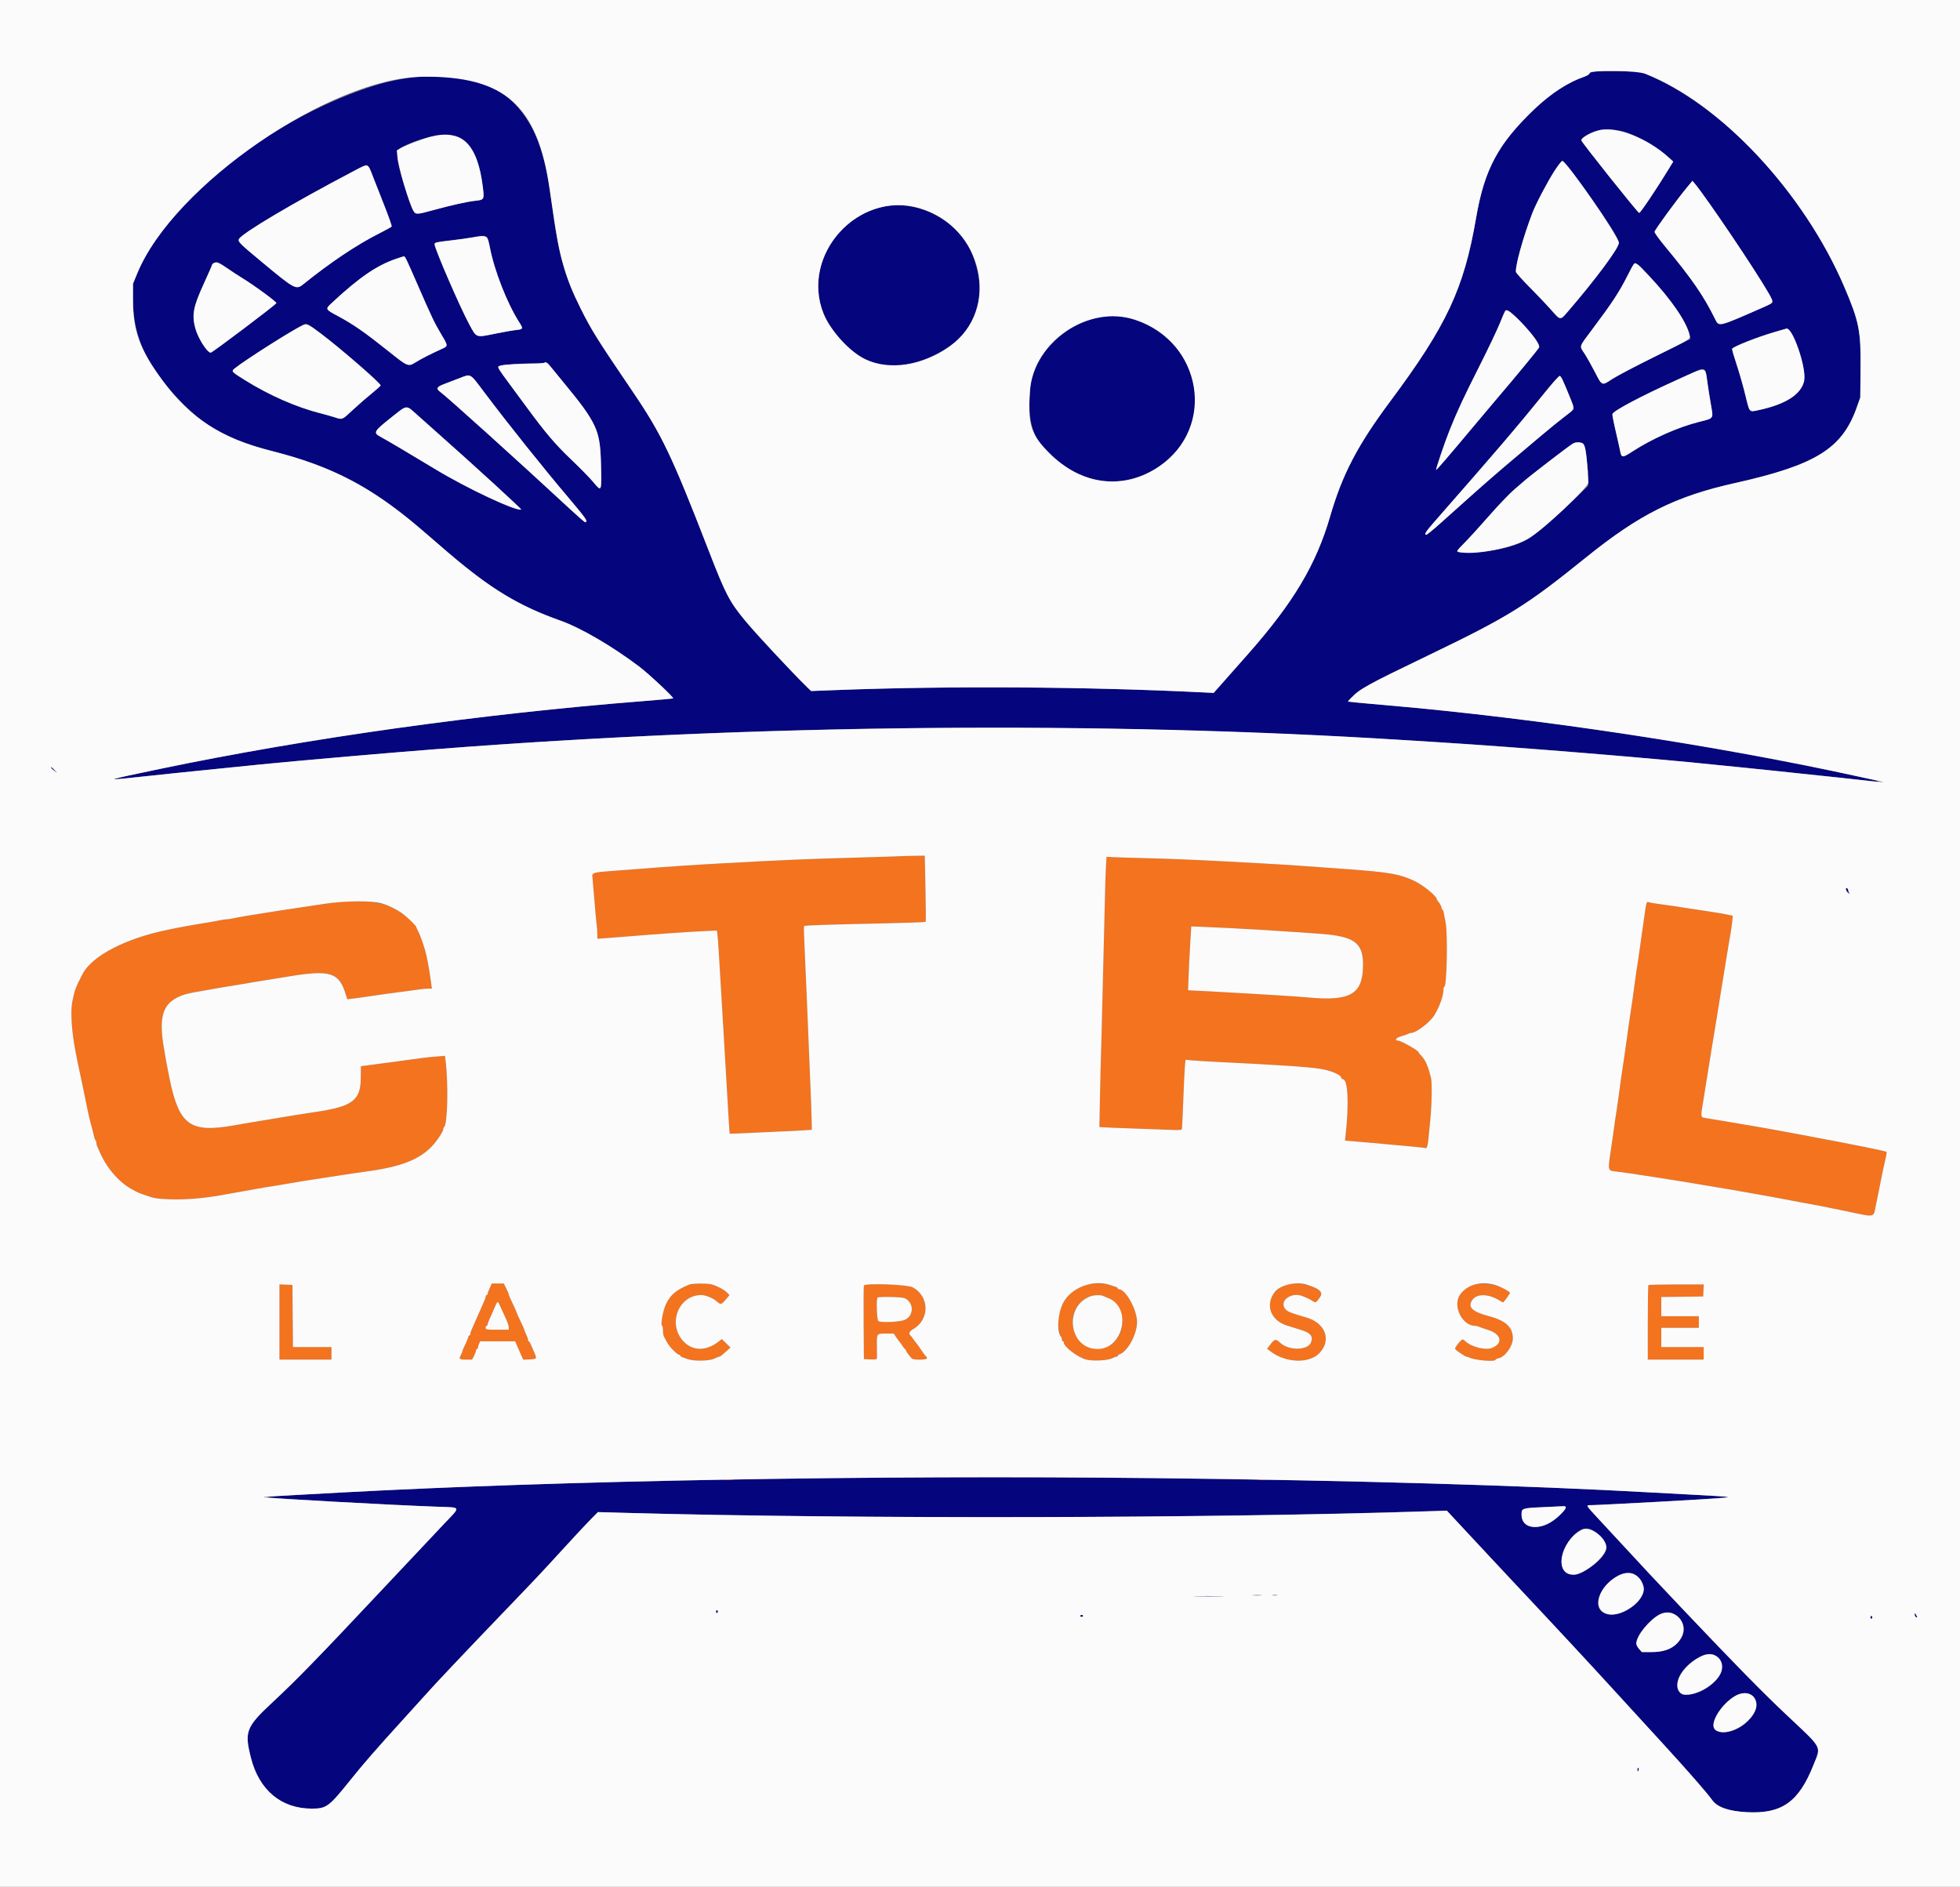
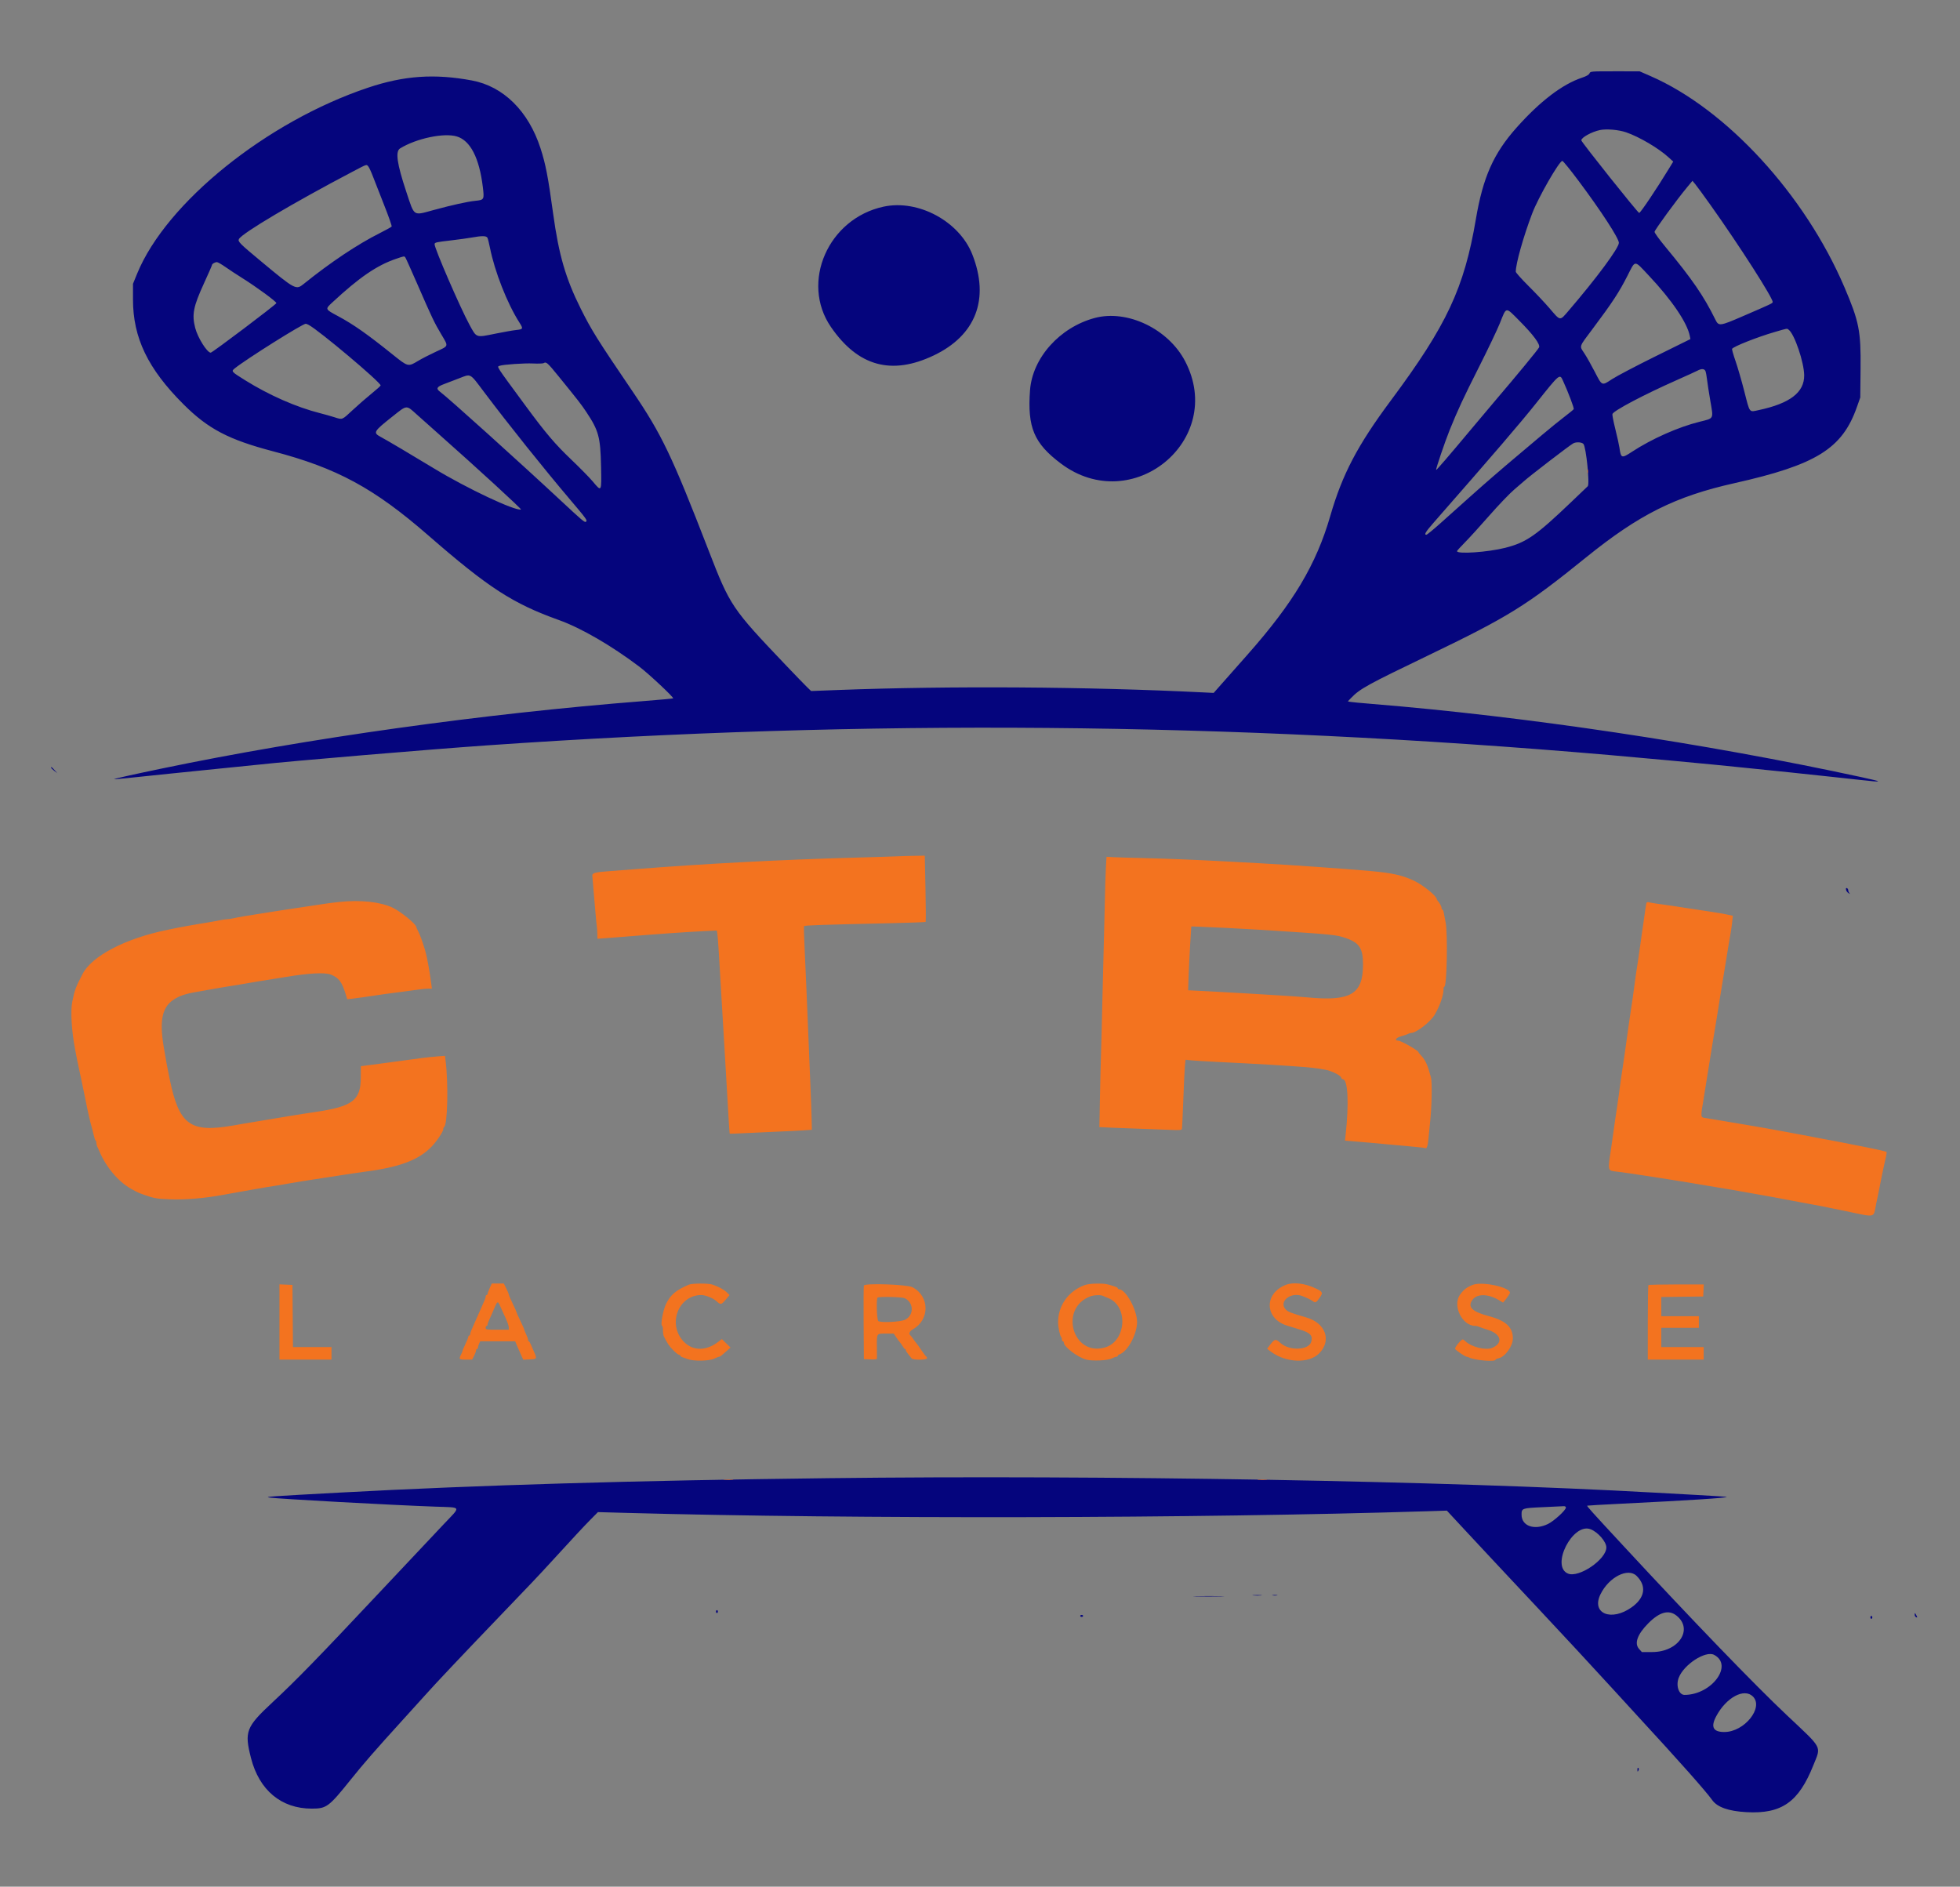
<svg xmlns="http://www.w3.org/2000/svg" id="svg" version="1.1" width="400" height="385.054" viewBox="0, 0, 400,385.054">
  <rect x="0" y="0" width="400" height="385.054" fill="#808080" stroke="none" />
  <g id="svgg">
    <path id="path0" d="M324.383 14.981 C 324.250 15.273,323.767 15.550,322.857 15.854 C 318.836 17.199,314.284 20.673,309.506 26.043 C 304.794 31.338,302.648 36.167,301.196 44.741 C 298.812 58.813,295.255 66.401,283.866 81.711 C 277.037 90.891,273.958 96.760,271.476 105.331 C 268.608 115.232,263.948 123.034,254.576 133.628 C 252.758 135.683,250.465 138.277,249.480 139.391 L 247.689 141.418 245.428 141.306 C 221.959 140.141,193.712 139.958,171.015 140.823 L 165.531 141.032 164.654 140.182 C 164.172 139.714,162.176 137.650,160.220 135.595 C 149.357 124.187,148.978 123.623,144.632 112.389 C 137.138 93.024,135.052 88.659,129.111 79.909 C 121.848 69.214,120.728 67.423,118.485 62.930 C 115.438 56.823,114.040 52.007,112.894 43.658 C 111.848 36.042,111.362 33.519,110.310 30.271 C 107.855 22.683,102.743 17.625,96.316 16.425 C 88.678 14.999,82.478 15.427,75.123 17.889 C 54.460 24.804,33.920 41.346,27.987 55.851 L 27.142 57.915 27.140 61.110 C 27.136 68.936,30.184 75.267,37.444 82.512 C 42.489 87.547,46.651 89.728,55.794 92.127 C 68.779 95.535,76.352 99.642,87.418 109.278 C 99.686 119.962,104.646 123.177,114.061 126.547 C 118.585 128.166,124.753 131.741,130.482 136.065 C 132.384 137.501,137.558 142.350,137.379 142.529 C 137.331 142.577,134.609 142.828,131.330 143.085 C 98.503 145.665,62.829 150.657,33.137 156.825 C 27.266 158.045,23.193 158.952,23.265 159.024 C 23.321 159.080,25.736 158.842,34.415 157.922 C 36.524 157.699,41.347 157.207,45.133 156.830 C 48.918 156.453,52.414 156.099,52.901 156.045 C 59.026 155.356,87.774 152.932,99.410 152.122 C 176.852 146.737,250.625 147.371,328.406 154.090 C 333.640 154.542,348.125 155.876,349.656 156.046 C 350.143 156.101,352.797 156.367,355.556 156.639 C 358.314 156.911,362.606 157.350,365.093 157.615 C 367.581 157.880,371.342 158.280,373.451 158.504 C 375.560 158.728,378.437 159.041,379.843 159.200 C 384.412 159.715,384.412 159.591,379.843 158.601 C 347.901 151.684,311.275 146.206,279.941 143.660 C 277.778 143.484,275.796 143.296,275.537 143.242 L 275.067 143.145 275.734 142.448 C 277.520 140.583,278.969 139.784,291.456 133.772 C 307.894 125.858,311.467 123.640,323.631 113.805 C 334.512 105.007,341.880 101.318,353.982 98.606 C 370.648 94.873,375.955 91.579,378.941 83.119 L 379.646 81.121 379.706 75.247 C 379.785 67.526,379.409 65.627,376.409 58.604 C 368.338 39.705,352.333 22.283,336.831 15.524 L 334.612 14.556 329.594 14.554 C 324.630 14.553,324.575 14.557,324.383 14.981 M331.858 27.003 C 334.544 27.926,338.457 30.229,340.502 32.091 L 341.477 32.978 340.650 34.336 C 338.111 38.506,334.786 43.461,334.527 43.461 C 334.263 43.461,322.714 28.970,322.714 28.638 C 322.714 28.072,324.834 26.902,326.503 26.546 C 327.831 26.264,330.325 26.476,331.858 27.003 M93.209 27.843 C 95.986 28.668,97.818 32.222,98.539 38.187 C 98.847 40.741,98.814 40.801,96.999 40.985 C 95.380 41.150,92.298 41.832,88.467 42.874 C 84.237 44.025,84.627 44.286,82.925 39.166 C 81.002 33.384,80.649 30.902,81.662 30.281 C 84.972 28.250,90.588 27.065,93.209 27.843 M322.166 36.922 C 326.797 43.124,330.383 48.639,330.383 49.559 C 330.383 50.618,325.874 56.710,320.155 63.377 C 318.289 65.553,318.510 65.579,316.224 62.910 C 315.305 61.836,313.380 59.793,311.947 58.371 C 310.514 56.948,309.341 55.632,309.341 55.447 C 309.341 53.804,310.911 48.235,312.693 43.559 C 313.940 40.286,318.215 32.842,318.847 32.842 C 318.997 32.842,320.490 34.678,322.166 36.922 M75.165 33.972 C 75.330 34.162,75.751 35.069,76.100 35.988 C 76.450 36.908,77.482 39.544,78.394 41.847 C 79.306 44.150,79.998 46.122,79.932 46.229 C 79.866 46.336,78.768 46.947,77.493 47.586 C 72.983 49.847,67.366 53.599,61.978 57.952 C 60.408 59.220,60.264 59.144,53.285 53.343 C 48.890 49.690,48.493 49.290,48.763 48.786 C 49.405 47.586,59.934 41.346,71.976 35.027 C 74.993 33.445,74.770 33.519,75.165 33.972 M349.046 41.790 C 354.976 50.122,361.995 61.086,361.771 61.669 C 361.665 61.944,361.549 61.999,355.694 64.530 C 350.920 66.593,350.756 66.613,350.056 65.192 C 347.681 60.369,345.360 56.995,339.793 50.272 C 338.620 48.856,337.660 47.528,337.660 47.323 C 337.660 46.966,342.226 40.717,344.372 38.139 L 345.399 36.905 345.963 37.577 C 346.273 37.947,347.660 39.843,349.046 41.790 M180.334 42.173 C 169.014 44.599,163.314 57.625,169.583 66.742 C 175.091 74.751,181.920 76.646,190.533 72.554 C 199.167 68.453,202.012 61.015,198.427 51.917 C 195.766 45.162,187.404 40.659,180.334 42.173 M99.477 48.525 C 99.576 48.714,99.806 49.621,99.987 50.541 C 100.946 55.393,103.511 61.927,105.967 65.771 C 106.821 67.109,106.787 67.197,105.359 67.350 C 104.683 67.423,102.802 67.752,101.180 68.082 C 97.056 68.920,97.298 69.001,95.814 66.281 C 93.934 62.834,88.692 50.743,88.692 49.852 C 88.692 49.484,88.951 49.423,92.063 49.060 C 93.616 48.879,95.506 48.618,96.264 48.480 C 98.332 48.101,99.263 48.114,99.477 48.525 M82.731 52.557 C 82.831 52.692,83.916 55.103,85.140 57.915 C 88.164 64.859,88.640 65.858,90.039 68.209 C 91.570 70.783,91.642 70.544,88.965 71.781 C 87.710 72.362,86.050 73.217,85.278 73.682 C 83.282 74.883,83.279 74.882,80.114 72.338 C 74.997 68.224,72.111 66.196,68.995 64.525 C 66.300 63.079,66.317 63.121,67.851 61.697 C 73.332 56.608,76.923 54.152,80.829 52.822 C 82.557 52.233,82.497 52.242,82.731 52.557 M46.016 54.499 C 46.806 55.054,48.285 56.027,49.303 56.662 C 52.305 58.535,56.464 61.584,56.401 61.866 C 56.333 62.168,43.337 71.976,43.005 71.976 C 42.268 71.976,40.354 68.927,39.840 66.933 C 39.133 64.193,39.449 62.579,41.614 57.856 C 42.522 55.876,43.265 54.177,43.265 54.080 C 43.265 53.852,43.862 53.504,44.266 53.497 C 44.438 53.493,45.226 53.945,46.016 54.499 M336.450 56.195 C 341.191 61.231,344.330 65.853,344.859 68.574 L 344.981 69.204 337.830 72.737 C 333.897 74.680,329.926 76.765,329.007 77.370 C 326.876 78.771,326.974 78.812,325.467 75.886 C 324.764 74.521,323.803 72.819,323.331 72.103 C 322.301 70.538,322.168 70.930,325.022 67.121 C 329.073 61.714,330.425 59.652,332.154 56.244 C 333.792 53.012,333.458 53.016,336.450 56.195 M310.076 65.463 C 312.945 68.351,314.374 70.286,314.093 70.904 C 313.897 71.333,309.607 76.543,305.113 81.809 C 304.236 82.837,302.114 85.359,300.396 87.414 C 295.594 93.160,293.165 95.983,293.088 95.906 C 292.974 95.793,294.886 90.153,295.834 87.807 C 297.510 83.658,298.619 81.274,301.872 74.828 C 303.674 71.259,305.572 67.276,306.091 65.978 C 307.474 62.519,307.187 62.556,310.076 65.463 M223.402 64.899 C 216.266 66.816,210.694 73.044,210.209 79.646 C 209.651 87.238,211.014 90.474,216.509 94.604 C 231.068 105.546,250.221 89.787,241.871 73.737 C 238.430 67.122,230.051 63.113,223.402 64.899 M62.992 66.305 C 65.105 67.427,77.679 78.009,77.679 78.665 C 77.679 78.759,76.861 79.497,75.860 80.305 C 74.860 81.112,73.127 82.622,72.010 83.659 C 69.741 85.767,69.931 85.693,68.216 85.144 C 67.526 84.924,66.254 84.564,65.388 84.346 C 60.488 83.108,54.945 80.674,50.008 77.594 C 47.194 75.838,47.153 75.791,47.903 75.185 C 50.210 73.320,61.735 66.077,62.395 66.077 C 62.487 66.077,62.756 66.179,62.992 66.305 M365.049 67.306 C 366.220 68.190,368.165 73.908,368.201 76.571 C 368.247 80.075,365.318 82.329,358.943 83.693 C 356.917 84.127,357.145 84.423,355.974 79.843 C 355.435 77.734,354.631 74.963,354.188 73.686 C 353.745 72.409,353.430 71.289,353.486 71.197 C 353.791 70.704,358.648 68.786,362.207 67.753 C 364.942 66.959,364.650 67.005,365.049 67.306 M113.998 76.804 C 118.119 81.878,118.582 82.472,119.648 84.071 C 122.180 87.864,122.542 89.205,122.665 95.231 C 122.772 100.480,122.794 100.439,120.983 98.279 C 120.326 97.495,118.350 95.482,116.592 93.805 C 113.274 90.640,111.349 88.374,107.271 82.834 C 101.022 74.342,101.374 74.886,101.975 74.655 C 102.647 74.398,106.984 74.097,108.780 74.183 C 109.833 74.234,110.811 74.202,110.952 74.112 C 111.473 73.782,111.718 73.999,113.998 76.804 M348.063 75.762 C 348.155 76.005,348.296 76.780,348.376 77.483 C 348.455 78.186,348.761 80.159,349.055 81.867 C 349.698 85.607,349.842 85.336,346.804 86.091 C 342.496 87.161,337.084 89.567,333.062 92.201 C 330.932 93.596,330.809 93.555,330.493 91.347 C 330.416 90.806,330.040 89.105,329.657 87.567 C 329.274 86.028,329.008 84.647,329.065 84.498 C 329.335 83.795,335.458 80.564,342.135 77.601 C 344.218 76.677,346.165 75.789,346.462 75.628 C 347.263 75.193,347.867 75.243,348.063 75.762 M98.789 80.005 C 103.810 86.674,110.922 95.568,116.372 101.995 C 119.748 105.977,119.946 106.256,119.563 106.492 C 119.305 106.652,118.846 106.264,114.356 102.080 C 105.927 94.227,91.440 81.167,89.866 80.004 C 88.937 79.317,89.101 78.962,90.610 78.392 C 91.340 78.115,92.734 77.582,93.707 77.207 C 96.174 76.255,95.818 76.059,98.789 80.005 M318.944 77.630 C 320.044 80.034,321.283 83.306,321.169 83.502 C 321.099 83.622,320.246 84.323,319.272 85.061 C 318.299 85.799,316.186 87.515,314.577 88.875 C 312.968 90.234,310.977 91.914,310.152 92.607 C 306.311 95.833,303.258 98.475,300.019 101.373 C 298.083 103.105,295.339 105.560,293.923 106.828 C 292.506 108.095,291.236 109.135,291.101 109.138 C 290.569 109.152,290.926 108.555,292.576 106.671 C 304.934 92.563,310.330 86.273,313.569 82.201 C 318.271 76.291,318.315 76.254,318.944 77.630 M85.152 84.679 C 86.180 85.602,88.127 87.337,89.479 88.534 C 97.245 95.409,106.545 103.941,106.326 103.990 C 105.039 104.275,95.274 99.670,88.670 95.662 C 84.019 92.840,79.119 89.941,77.729 89.188 C 76.082 88.297,76.197 88.095,80.127 84.979 C 83.142 82.590,82.846 82.607,85.152 84.679 M323.151 90.610 C 323.697 91.233,324.471 98.824,324.031 99.239 C 323.901 99.360,322.380 100.814,320.649 102.469 C 313.470 109.335,311.469 110.722,307.178 111.807 C 303.630 112.705,297.345 113.135,297.345 112.481 C 297.345 112.398,298.077 111.591,298.972 110.688 C 299.866 109.785,302.109 107.321,303.955 105.211 C 305.801 103.102,308.090 100.713,309.042 99.902 C 309.993 99.090,310.870 98.336,310.990 98.226 C 312.086 97.220,320.206 90.981,321.042 90.503 C 321.648 90.156,322.805 90.215,323.151 90.610 M10.434 156.686 C 10.440 156.767,10.727 157.049,11.073 157.313 L 11.701 157.792 11.123 157.165 C 10.523 156.514,10.415 156.439,10.434 156.686 M376.743 181.593 C 376.788 181.833,377.018 182.145,377.253 182.287 C 377.606 182.499,377.637 182.499,377.434 182.285 C 377.298 182.142,377.188 181.876,377.188 181.693 C 377.188 181.510,377.069 181.314,376.924 181.258 C 376.738 181.187,376.684 181.288,376.743 181.593 M168.928 301.684 C 129.728 302.147,97.685 303.092,69.420 304.620 C 55.019 305.398,53.904 305.476,54.966 305.638 C 56.727 305.906,79.787 307.169,88.889 307.495 C 94.310 307.690,94.127 307.315,90.607 311.023 C 88.959 312.759,82.920 319.173,77.188 325.276 C 64.783 338.482,60.532 342.847,55.599 347.443 C 50.205 352.468,49.848 353.391,51.217 358.775 C 52.892 365.365,57.400 369.125,63.625 369.125 C 66.632 369.125,67.103 368.777,71.485 363.316 C 74.238 359.884,76.638 357.129,82.183 351.032 C 84.397 348.599,86.560 346.209,86.990 345.723 C 88.677 343.813,94.844 337.286,101.668 330.185 C 108.304 323.281,109.879 321.618,112.474 318.781 C 117.229 313.581,119.118 311.551,120.546 310.106 L 122.026 308.609 127.827 308.768 C 174.726 310.055,243.974 309.913,291.249 308.432 L 295.280 308.306 298.722 312.014 C 301.856 315.392,307.546 321.480,314.052 328.417 C 319.066 333.763,324.881 340.036,329.002 344.544 C 331.324 347.085,333.592 349.562,334.041 350.049 C 342.721 359.460,348.085 365.501,349.437 367.390 C 350.473 368.837,352.783 369.647,356.441 369.846 C 363.618 370.236,367.085 367.792,370.093 360.223 C 371.669 356.259,372.104 357.071,364.627 350.023 C 358.058 343.830,345.690 331.016,331.268 315.459 C 324.765 308.444,323.813 307.385,323.920 307.294 C 323.960 307.260,327.001 307.084,330.678 306.903 C 344.649 306.216,352.576 305.706,352.377 305.507 C 352.339 305.470,349.699 305.296,346.508 305.121 C 343.318 304.947,339.248 304.722,337.463 304.622 C 294.736 302.227,225.396 301.018,168.928 301.684 M319.567 307.693 C 319.567 308.213,317.152 310.423,315.931 311.021 C 313.150 312.381,310.524 311.465,310.522 309.133 C 310.521 307.825,310.602 307.795,314.749 307.605 C 316.804 307.511,318.729 307.421,319.027 307.404 C 319.406 307.383,319.567 307.470,319.567 307.693 M324.598 312.100 C 326.101 312.672,327.827 314.657,327.827 315.815 C 327.827 318.263,322.230 322.080,319.997 321.155 C 316.403 319.667,320.952 310.714,324.598 312.100 M334.014 321.637 C 336.081 323.704,335.711 326.083,333.023 328.013 C 328.834 331.022,324.693 329.307,326.633 325.368 C 328.363 321.853,332.260 319.884,334.014 321.637 M255.807 325.611 C 256.269 325.653,256.977 325.652,257.380 325.610 C 257.783 325.568,257.404 325.534,256.539 325.534 C 255.674 325.535,255.344 325.570,255.807 325.611 M259.735 325.606 C 259.978 325.653,260.376 325.653,260.619 325.606 C 260.863 325.559,260.664 325.521,260.177 325.521 C 259.690 325.521,259.491 325.559,259.735 325.606 M244.089 325.811 C 245.461 325.844,247.762 325.844,249.202 325.811 C 250.641 325.777,249.518 325.750,246.706 325.749 C 243.894 325.749,242.716 325.777,244.089 325.811 M146.116 328.909 C 146.116 329.071,146.205 329.204,146.313 329.204 C 146.421 329.204,146.509 329.071,146.509 328.909 C 146.509 328.746,146.421 328.614,146.313 328.614 C 146.205 328.614,146.116 328.746,146.116 328.909 M342.148 329.736 C 345.647 332.530,342.562 337.166,337.202 337.168 L 335.072 337.168 334.498 336.526 C 333.493 335.403,334.162 333.547,336.377 331.310 C 338.681 328.983,340.563 328.470,342.148 329.736 M390.757 329.543 C 390.757 329.766,390.892 330.000,391.057 330.063 C 391.308 330.160,391.320 330.108,391.128 329.740 C 390.802 329.113,390.757 329.089,390.757 329.543 M220.452 329.794 C 220.452 329.902,220.585 329.990,220.747 329.990 C 220.910 329.990,221.042 329.902,221.042 329.794 C 221.042 329.685,220.910 329.597,220.747 329.597 C 220.585 329.597,220.452 329.685,220.452 329.794 M381.711 330.088 C 381.711 330.251,381.799 330.383,381.908 330.383 C 382.016 330.383,382.104 330.251,382.104 330.088 C 382.104 329.926,382.016 329.794,381.908 329.794 C 381.799 329.794,381.711 329.926,381.711 330.088 M349.813 337.739 C 353.815 339.822,349.357 345.881,343.796 345.916 C 342.630 345.924,341.981 344.059,342.587 342.442 C 343.605 339.729,348.062 336.828,349.813 337.739 M357.738 346.241 C 359.994 348.497,355.996 353.477,351.920 353.487 C 349.609 353.494,349.078 352.466,350.253 350.261 C 352.297 346.427,355.958 344.461,357.738 346.241 M334.169 361.175 C 334.169 361.628,334.199 361.658,334.362 361.368 C 334.487 361.144,334.487 360.957,334.362 360.832 C 334.236 360.706,334.169 360.826,334.169 361.175 " stroke="none" fill="#05057d" fill-rule="evenodd" />
    <path id="path1" d="M323.939 96.165 C 323.939 96.544,323.980 96.699,324.029 96.509 C 324.079 96.320,324.079 96.010,324.029 95.821 C 323.980 95.632,323.939 95.787,323.939 96.165 M183.284 174.760 C 182.797 174.792,178.948 174.912,174.730 175.028 C 159.582 175.442,143.977 176.259,129.695 177.387 C 128.289 177.498,125.988 177.673,124.582 177.776 C 121.341 178.012,120.833 178.150,120.884 178.779 C 120.971 179.837,121.368 184.502,121.544 186.529 C 121.648 187.719,121.765 188.869,121.805 189.086 C 121.844 189.302,121.888 189.955,121.902 190.536 L 121.927 191.593 123.550 191.477 C 124.442 191.413,126.278 191.270,127.630 191.158 C 133.690 190.658,140.306 190.194,143.594 190.040 L 146.284 189.913 146.401 190.581 C 146.466 190.948,146.608 192.842,146.719 194.789 C 147.004 199.831,147.271 204.331,147.501 207.965 C 147.611 209.695,147.785 212.616,147.887 214.454 C 147.990 216.293,148.161 219.213,148.267 220.944 C 148.373 222.675,148.551 225.719,148.662 227.710 C 148.774 229.701,148.888 231.351,148.916 231.378 C 148.944 231.405,150.516 231.345,152.409 231.246 C 154.302 231.147,157.222 231.013,158.899 230.949 C 160.575 230.885,162.788 230.776,163.815 230.706 L 165.683 230.580 165.629 228.122 C 165.599 226.770,165.490 223.761,165.387 221.436 C 165.175 216.644,164.900 209.995,164.598 202.360 C 164.485 199.494,164.301 195.356,164.190 193.166 C 164.080 190.975,164.036 189.108,164.092 189.016 C 164.195 188.850,167.825 188.726,181.566 188.421 C 185.543 188.332,188.845 188.211,188.905 188.152 C 188.965 188.092,188.950 185.026,188.872 181.337 L 188.731 174.631 186.450 174.667 C 185.195 174.686,183.771 174.728,183.284 174.760 M225.693 177.058 C 225.624 178.265,225.522 181.598,225.467 184.464 C 225.411 187.330,225.319 191.091,225.262 192.822 C 225.205 194.553,225.076 199.685,224.975 204.228 C 224.874 208.771,224.746 213.771,224.690 215.339 C 224.634 216.908,224.539 220.855,224.477 224.110 L 224.365 230.030 226.981 230.156 C 228.420 230.225,231.146 230.328,233.038 230.384 C 234.931 230.440,237.520 230.535,238.792 230.594 C 240.598 230.679,241.124 230.646,241.195 230.445 C 241.244 230.303,241.377 227.620,241.490 224.484 C 241.603 221.347,241.752 218.219,241.821 217.532 L 241.946 216.283 243.146 216.407 C 243.806 216.475,246.205 216.622,248.476 216.733 C 256.910 217.144,261.929 217.440,266.470 217.792 C 268.332 217.937,270.522 218.270,271.288 218.526 C 272.485 218.925,273.613 219.572,273.702 219.909 C 273.751 220.100,273.903 220.256,274.038 220.256 C 275.087 220.256,275.334 225.210,274.607 231.683 L 274.484 232.787 275.934 232.907 C 278.758 233.141,281.934 233.423,283.972 233.622 C 285.108 233.733,287.088 233.914,288.372 234.024 C 289.656 234.134,290.774 234.266,290.857 234.318 C 291.181 234.518,291.400 233.853,291.537 232.252 C 291.617 231.332,291.760 229.872,291.857 229.007 C 292.196 225.971,292.295 220.890,292.034 219.902 C 291.374 217.400,290.919 216.382,290.046 215.451 C 289.735 215.119,289.480 214.794,289.480 214.728 C 289.477 214.421,285.912 212.389,285.375 212.389 C 284.513 212.389,284.853 211.802,285.880 211.517 C 286.507 211.344,287.174 211.115,287.362 211.009 C 287.550 210.903,287.825 210.816,287.974 210.816 C 289.031 210.816,291.945 208.562,292.810 207.074 C 293.851 205.286,294.592 203.157,294.592 201.957 C 294.592 201.638,294.668 201.377,294.760 201.377 C 295.284 201.377,295.493 190.497,295.013 188.201 C 294.866 187.498,294.702 186.635,294.647 186.283 C 294.593 185.932,294.470 185.644,294.374 185.644 C 294.277 185.644,294.199 185.510,294.199 185.346 C 294.199 185.020,293.845 184.335,293.461 183.917 C 293.326 183.770,293.215 183.586,293.215 183.508 C 293.215 182.888,290.402 180.606,288.594 179.761 C 286.141 178.614,284.174 178.175,279.646 177.764 C 275.050 177.346,263.147 176.509,257.424 176.201 C 255.531 176.099,252.301 175.924,250.246 175.812 C 244.191 175.483,237.971 175.232,233.137 175.121 C 230.649 175.064,227.984 174.982,227.216 174.940 L 225.818 174.862 225.693 177.058 M69.322 184.074 C 68.456 184.165,67.129 184.331,66.372 184.442 C 63.160 184.915,61.979 185.093,60.865 185.273 C 60.216 185.378,59.110 185.542,58.407 185.639 C 57.704 185.736,56.554 185.913,55.851 186.033 C 55.147 186.153,54.041 186.330,53.392 186.425 C 51.133 186.759,48.470 187.215,47.637 187.412 C 47.176 187.521,46.580 187.611,46.313 187.611 C 46.045 187.611,45.449 187.695,44.988 187.798 C 44.527 187.900,43.530 188.084,42.773 188.205 C 42.016 188.326,40.954 188.504,40.413 188.599 C 39.872 188.695,38.854 188.872,38.151 188.992 C 37.448 189.112,36.519 189.286,36.087 189.378 C 35.654 189.470,34.769 189.654,34.120 189.786 C 25.633 191.518,18.772 195.085,16.862 198.760 C 15.426 201.524,15.225 202.066,14.747 204.459 C 14.364 206.380,14.615 210.490,15.346 214.258 C 15.472 214.907,15.649 215.836,15.740 216.323 C 15.830 216.809,15.999 217.606,16.114 218.092 C 16.229 218.579,16.411 219.420,16.517 219.961 C 16.624 220.501,16.880 221.740,17.088 222.714 C 17.295 223.687,17.523 224.794,17.594 225.172 C 17.871 226.654,18.451 229.174,18.680 229.892 C 18.766 230.162,18.950 230.896,19.088 231.523 C 19.226 232.150,19.413 232.709,19.503 232.764 C 19.592 232.820,19.666 233.038,19.666 233.249 C 19.666 233.461,19.744 233.787,19.839 233.975 C 19.935 234.163,20.124 234.582,20.259 234.907 C 21.618 238.173,24.154 241.185,26.768 242.636 C 28.081 243.365,28.217 243.428,29.302 243.811 C 31.502 244.587,31.872 244.653,34.639 244.766 C 37.760 244.894,41.783 244.559,45.526 243.859 C 46.175 243.737,47.237 243.547,47.886 243.436 C 50.327 243.016,51.062 242.885,52.114 242.681 C 52.709 242.565,53.771 242.383,54.474 242.275 C 56.763 241.924,57.895 241.737,59.095 241.511 C 59.744 241.389,60.895 241.196,61.652 241.082 C 62.409 240.968,63.515 240.796,64.110 240.700 C 65.389 240.494,67.444 240.177,69.223 239.913 C 69.926 239.808,71.077 239.631,71.780 239.519 C 72.483 239.407,73.677 239.236,74.435 239.139 C 81.522 238.225,85.428 236.761,88.075 234.024 C 89.122 232.942,90.462 230.942,90.462 230.463 C 90.462 230.270,90.541 230.063,90.637 230.004 C 91.344 229.567,91.528 221.144,90.933 216.446 L 90.812 215.489 89.211 215.610 C 88.331 215.677,86.991 215.813,86.234 215.913 C 83.932 216.218,81.582 216.537,80.236 216.729 C 78.999 216.905,76.969 217.175,74.730 217.462 L 73.648 217.601 73.632 219.961 C 73.601 224.594,71.951 225.832,64.307 226.953 C 63.604 227.056,62.498 227.226,61.849 227.329 C 61.200 227.433,60.093 227.610,59.390 227.722 C 58.687 227.834,57.581 228.018,56.932 228.130 C 56.283 228.242,55.177 228.426,54.474 228.538 C 52.658 228.829,51.419 229.036,49.951 229.291 C 49.248 229.414,48.186 229.599,47.591 229.703 C 38.779 231.237,36.557 229.603,34.612 220.157 C 34.130 217.818,33.848 216.292,33.414 213.668 C 32.470 207.965,33.132 205.285,35.866 203.750 C 37.150 203.029,38.275 202.722,41.691 202.163 C 42.286 202.066,43.304 201.883,43.953 201.757 C 44.602 201.632,45.619 201.459,46.214 201.374 C 46.809 201.289,47.871 201.118,48.574 200.996 C 51.249 200.529,54.160 200.045,55.752 199.803 C 56.401 199.705,57.507 199.526,58.210 199.407 C 62.916 198.610,66.301 198.426,67.517 198.903 C 69.160 199.547,69.805 200.422,70.609 203.100 L 70.861 203.938 71.861 203.827 C 72.411 203.766,73.392 203.635,74.041 203.537 C 77.447 203.020,79.897 202.678,82.498 202.355 C 83.471 202.234,84.806 202.053,85.464 201.953 C 86.121 201.852,86.993 201.770,87.401 201.770 L 88.142 201.770 88.033 200.934 C 87.645 197.963,87.121 195.121,86.718 193.805 C 86.181 192.050,85.643 190.593,85.320 190.017 C 85.120 189.660,84.956 189.292,84.956 189.198 C 84.956 188.631,81.799 186.044,80.144 185.254 C 77.658 184.067,73.594 183.624,69.322 184.074 M336.008 184.296 C 335.935 184.534,335.784 185.534,335.388 188.397 C 335.320 188.884,335.191 189.769,335.099 190.364 C 335.008 190.959,334.841 192.153,334.729 193.019 C 334.616 193.884,334.432 195.167,334.320 195.870 C 333.978 198.017,333.714 199.830,333.519 201.377 C 333.320 202.953,333.088 204.570,332.743 206.785 C 332.625 207.542,332.438 208.825,332.327 209.636 C 332.216 210.447,332.051 211.642,331.959 212.291 C 331.868 212.940,331.702 214.135,331.590 214.946 C 331.479 215.757,331.290 217.040,331.171 217.797 C 330.898 219.523,330.618 221.497,330.377 223.402 C 330.274 224.213,330.098 225.452,329.986 226.155 C 329.768 227.517,329.513 229.267,329.184 231.662 C 329.073 232.473,328.909 233.623,328.819 234.218 C 328.075 239.183,327.996 238.880,330.103 239.139 C 331.705 239.335,333.522 239.596,335.595 239.927 C 336.244 240.031,337.350 240.200,338.053 240.303 C 338.756 240.407,339.907 240.588,340.610 240.706 C 341.313 240.825,342.419 241.001,343.068 241.098 C 343.717 241.195,344.779 241.370,345.428 241.486 C 346.820 241.735,348.738 242.056,350.246 242.294 C 351.950 242.563,354.700 243.037,358.210 243.668 C 359.508 243.901,360.969 244.162,361.455 244.248 C 361.942 244.335,362.849 244.502,363.471 244.621 C 364.093 244.740,365.111 244.935,365.733 245.054 C 366.354 245.173,367.262 245.341,367.748 245.428 C 368.235 245.514,369.164 245.686,369.813 245.810 C 370.462 245.934,371.391 246.109,371.878 246.200 C 372.365 246.291,374.577 246.743,376.794 247.204 C 382.967 248.487,382.301 248.649,382.884 245.723 C 383.014 245.074,383.198 244.189,383.293 243.756 C 383.389 243.324,383.566 242.439,383.686 241.790 C 383.807 241.141,383.983 240.256,384.077 239.823 C 384.171 239.390,384.350 238.550,384.474 237.955 C 384.598 237.360,384.791 236.495,384.904 236.032 C 385.016 235.569,385.058 235.140,384.997 235.078 C 384.898 234.980,380.977 234.139,378.269 233.636 C 377.729 233.535,376.844 233.359,376.303 233.243 C 375.762 233.127,374.789 232.938,374.140 232.822 C 373.491 232.706,372.539 232.530,372.026 232.432 C 371.512 232.333,370.671 232.172,370.157 232.075 C 369.644 231.977,368.692 231.796,368.043 231.671 C 367.394 231.546,366.377 231.357,365.782 231.250 C 365.187 231.144,364.302 230.979,363.815 230.884 C 363.328 230.790,362.399 230.620,361.750 230.508 C 361.101 230.396,360.039 230.207,359.390 230.087 C 358.741 229.967,357.679 229.785,357.030 229.682 C 356.382 229.579,355.364 229.408,354.769 229.302 C 354.174 229.196,353.156 229.023,352.507 228.918 C 351.858 228.813,350.796 228.634,350.147 228.521 C 349.499 228.408,348.589 228.260,348.127 228.192 C 347.007 228.029,347.020 228.147,347.689 224.189 C 347.895 222.972,348.021 222.185,348.477 219.272 C 348.588 218.569,348.758 217.507,348.856 216.912 C 348.954 216.318,349.126 215.256,349.238 214.553 C 349.350 213.850,349.534 212.721,349.647 212.045 C 349.760 211.369,349.945 210.263,350.058 209.587 C 350.171 208.911,350.354 207.783,350.466 207.080 C 350.577 206.377,350.747 205.315,350.843 204.720 C 350.939 204.125,351.116 203.019,351.236 202.262 C 351.718 199.225,351.809 198.672,352.026 197.443 C 352.150 196.740,352.322 195.678,352.409 195.084 C 352.496 194.489,352.668 193.427,352.791 192.724 C 352.914 192.021,353.100 190.959,353.204 190.364 C 353.308 189.769,353.448 188.746,353.515 188.090 L 353.637 186.898 352.580 186.672 C 351.999 186.547,351.170 186.394,350.737 186.331 C 350.305 186.268,349.420 186.127,348.771 186.018 C 348.122 185.909,347.016 185.741,346.313 185.644 C 345.610 185.547,344.459 185.374,343.756 185.259 C 342.091 184.987,340.043 184.686,338.446 184.478 C 337.743 184.387,336.926 184.248,336.629 184.171 C 336.250 184.071,336.066 184.108,336.008 184.296 M250.344 189.384 C 252.670 189.497,255.900 189.676,257.522 189.780 C 272.239 190.726,272.644 190.766,274.631 191.445 C 277.422 192.399,278.171 193.545,278.167 196.853 C 278.160 202.941,275.655 204.407,266.724 203.552 C 265.665 203.451,263.117 203.271,261.062 203.152 C 259.007 203.034,256.042 202.854,254.474 202.753 C 252.906 202.652,249.563 202.465,247.047 202.337 L 242.471 202.104 242.577 199.134 C 242.634 197.501,242.780 194.571,242.900 192.623 L 243.119 189.080 244.617 189.129 C 245.442 189.155,248.019 189.270,250.344 189.384 M99.937 262.895 C 99.701 263.416,99.508 263.947,99.508 264.075 C 99.508 264.202,99.420 264.307,99.312 264.307 C 99.204 264.307,99.115 264.440,99.115 264.604 C 99.115 264.878,98.975 265.228,97.915 267.601 C 97.710 268.060,97.374 268.813,97.168 269.272 C 96.109 271.645,95.969 271.995,95.969 272.269 C 95.969 272.433,95.880 272.566,95.772 272.566 C 95.664 272.566,95.575 272.683,95.575 272.827 C 95.575 272.970,95.310 273.635,94.985 274.305 C 94.661 274.974,94.395 275.599,94.395 275.694 C 94.395 275.788,94.263 276.118,94.102 276.428 C 93.601 277.388,93.689 277.483,95.080 277.483 L 96.354 277.483 96.751 276.704 C 96.970 276.276,97.148 275.789,97.148 275.622 C 97.148 275.456,97.237 275.320,97.345 275.320 C 97.453 275.320,97.542 275.191,97.542 275.034 C 97.542 274.877,97.644 274.523,97.770 274.247 L 97.998 273.746 101.567 273.746 L 105.136 273.746 105.487 274.582 C 105.680 275.042,106.052 275.887,106.313 276.459 L 106.788 277.501 108.114 277.443 C 109.607 277.377,109.628 277.337,108.950 275.820 C 108.755 275.383,108.476 274.737,108.330 274.385 C 108.184 274.034,107.998 273.746,107.917 273.746 C 107.835 273.746,107.768 273.609,107.768 273.442 C 107.768 273.274,107.591 272.771,107.375 272.323 C 107.158 271.876,106.981 271.437,106.981 271.350 C 106.981 271.262,106.627 270.460,106.195 269.568 C 105.762 268.676,105.408 267.880,105.408 267.798 C 105.408 267.717,105.054 266.920,104.621 266.029 C 104.189 265.137,103.835 264.313,103.835 264.199 C 103.835 264.084,103.606 263.531,103.326 262.969 L 102.816 261.947 101.591 261.947 L 100.365 261.947 99.937 262.895 M140.610 262.180 C 137.983 263.282,136.824 264.260,135.921 266.134 C 135.305 267.413,134.755 270.439,135.115 270.567 C 135.217 270.603,135.300 271.025,135.300 271.504 C 135.300 271.983,135.377 272.529,135.471 272.717 C 136.217 274.211,136.551 274.707,137.373 275.544 C 137.889 276.070,138.430 276.500,138.575 276.500 C 138.721 276.500,138.840 276.578,138.840 276.673 C 138.840 276.769,138.995 276.898,139.184 276.961 C 139.373 277.024,139.882 277.210,140.315 277.374 C 141.535 277.839,144.733 277.787,145.769 277.286 C 146.217 277.070,146.659 276.893,146.751 276.893 C 146.954 276.893,147.142 276.751,148.240 275.776 L 149.086 275.025 148.201 274.158 L 147.316 273.291 146.570 273.863 C 144.076 275.776,141.371 275.746,139.508 273.785 C 136.164 270.264,138.441 264.307,143.131 264.307 C 143.976 264.307,145.548 264.942,146.214 265.552 C 147.069 266.334,147.198 266.316,148.064 265.289 L 148.883 264.318 148.335 263.766 C 147.777 263.203,146.550 262.543,145.349 262.160 C 144.508 261.892,141.264 261.905,140.610 262.180 M221.239 262.324 C 217.967 263.578,215.918 266.511,215.940 269.912 C 215.947 270.902,216.314 272.624,216.575 272.885 C 216.653 272.962,216.716 273.187,216.716 273.386 C 216.716 273.584,216.804 273.746,216.912 273.746 C 217.021 273.746,217.109 273.870,217.109 274.021 C 217.109 274.864,219.952 277.022,221.660 277.476 C 222.945 277.818,226.066 277.675,226.923 277.236 C 227.291 277.047,227.712 276.893,227.857 276.893 C 228.003 276.893,228.122 276.810,228.122 276.709 C 228.122 276.609,228.277 276.475,228.466 276.413 C 230.122 275.867,232.055 272.311,232.055 269.813 C 232.055 267.324,229.741 263.127,228.369 263.127 C 228.233 263.127,228.122 263.049,228.122 262.953 C 228.122 262.858,227.967 262.726,227.778 262.660 C 225.997 262.044,225.493 261.954,223.894 261.969 C 222.725 261.979,221.823 262.100,221.239 262.324 M262.439 262.222 C 257.923 263.966,258.063 269.120,262.665 270.544 C 263.406 270.773,264.632 271.153,265.391 271.388 C 267.440 272.023,267.972 272.627,267.587 273.881 C 267.060 275.599,263.100 275.728,261.309 274.086 C 260.324 273.181,260.142 273.221,259.131 274.560 L 258.590 275.276 259.335 275.839 C 262.442 278.188,267.196 278.338,269.279 276.153 C 271.801 273.508,270.493 269.994,266.568 268.872 C 263.689 268.050,262.878 267.741,262.438 267.301 C 260.821 265.684,263.414 263.560,265.822 264.528 C 266.945 264.980,267.368 265.187,267.896 265.542 C 268.498 265.948,268.576 265.908,269.377 264.768 C 270.025 263.846,269.932 263.636,268.584 262.988 C 266.360 261.917,263.991 261.622,262.439 262.222 M300.590 262.220 C 299.382 262.684,298.709 263.197,297.979 264.208 C 296.366 266.444,298.380 270.600,301.076 270.600 C 301.299 270.600,301.634 270.679,301.822 270.776 C 302.010 270.873,302.827 271.158,303.638 271.408 C 306.404 272.263,306.830 274.154,304.473 275.109 C 303.187 275.630,300.322 274.913,299.085 273.760 C 298.844 273.536,298.598 273.356,298.537 273.359 C 298.184 273.379,296.952 274.867,296.952 275.273 C 296.952 275.486,299.001 276.893,299.311 276.893 C 299.423 276.893,299.667 276.970,299.855 277.065 C 300.984 277.636,305.211 277.984,305.211 277.507 C 305.211 277.413,305.487 277.280,305.824 277.213 C 307.162 276.945,308.755 274.727,308.748 273.142 C 308.738 270.867,307.305 269.532,303.902 268.629 C 300.418 267.704,299.447 266.757,300.487 265.297 C 301.395 264.021,303.654 264.024,305.826 265.304 L 306.744 265.846 307.108 265.420 C 307.502 264.961,308.161 263.977,308.161 263.848 C 308.161 262.711,302.489 261.491,300.590 262.220 M57.030 269.804 L 57.030 277.483 62.340 277.483 L 67.650 277.483 67.650 276.205 L 67.650 274.926 63.720 274.926 L 59.789 274.926 59.737 268.584 L 59.685 262.242 58.358 262.184 L 57.030 262.126 57.030 269.804 M176.301 262.371 C 176.245 262.517,176.223 265.955,176.251 270.011 L 176.303 277.384 177.630 277.443 C 178.612 277.486,178.961 277.434,178.969 277.246 C 178.976 277.106,178.971 276.059,178.959 274.919 C 178.930 272.080,178.868 272.173,180.798 272.174 L 182.399 272.176 182.891 272.912 C 183.161 273.317,183.490 273.762,183.621 273.901 C 183.753 274.040,184.015 274.416,184.205 274.737 C 184.394 275.057,184.618 275.320,184.703 275.320 C 184.788 275.320,184.857 275.417,184.857 275.537 C 184.857 275.725,185.143 276.133,186.048 277.237 C 186.350 277.605,189.184 277.575,189.184 277.204 C 189.184 277.051,189.111 276.896,189.023 276.860 C 188.934 276.824,188.476 276.219,188.005 275.516 C 187.534 274.813,187.093 274.194,187.026 274.140 C 186.959 274.086,186.691 273.732,186.431 273.353 C 186.171 272.974,185.896 272.620,185.821 272.566 C 185.380 272.251,185.593 271.699,186.313 271.292 C 189.782 269.329,189.736 264.566,186.229 262.716 C 185.145 262.143,176.504 261.844,176.301 262.371 M336.414 262.275 C 336.342 262.347,336.283 265.798,336.283 269.944 L 336.283 277.483 341.986 277.483 L 347.689 277.483 347.689 276.205 L 347.689 274.926 343.363 274.926 L 339.036 274.926 339.036 272.960 L 339.036 270.993 342.871 270.993 L 346.706 270.993 346.706 269.813 L 346.706 268.633 342.871 268.633 L 339.036 268.633 339.036 266.671 L 339.036 264.708 343.314 264.655 L 347.591 264.602 347.650 263.373 L 347.708 262.144 342.127 262.144 C 339.057 262.144,336.486 262.203,336.414 262.275 M225.126 264.487 C 225.313 264.586,225.744 264.770,226.084 264.895 C 230.325 266.460,229.912 273.724,225.509 275.004 C 218.922 276.919,216.074 266.998,222.516 264.576 C 223.257 264.297,224.675 264.249,225.126 264.487 M184.602 264.944 C 186.509 265.788,186.579 268.422,184.719 269.343 C 183.793 269.802,179.715 270.000,179.244 269.610 C 178.945 269.361,178.807 265.113,179.089 264.831 C 179.329 264.591,184.023 264.687,184.602 264.944 M102.188 266.814 C 102.470 267.436,102.955 268.502,103.267 269.183 C 103.579 269.864,103.835 270.638,103.835 270.904 L 103.835 271.386 101.475 271.386 C 99.246 271.386,99.115 271.365,99.115 270.993 C 99.115 270.777,99.204 270.600,99.312 270.600 C 99.420 270.600,99.508 270.481,99.508 270.335 C 99.508 270.189,99.631 269.813,99.782 269.499 C 99.932 269.185,100.205 268.574,100.387 268.142 C 101.602 265.262,101.515 265.326,102.188 266.814 M147.837 302.012 C 148.296 302.054,149.049 302.054,149.508 302.012 C 149.968 301.971,149.592 301.937,148.673 301.937 C 147.753 301.937,147.377 301.971,147.837 302.012 M256.785 302.012 C 257.244 302.054,257.997 302.054,258.456 302.012 C 258.916 301.971,258.540 301.937,257.620 301.937 C 256.701 301.937,256.325 301.971,256.785 302.012 " stroke="none" fill="#f3731f" fill-rule="evenodd" />
-     <path id="path2" d="M0.000 192.527 L 0.000 385.054 199.999 385.054 L 399.998 385.054 399.999 192.527 L 400.000 0.001 200.000 0.000 L 0.000 -0.000 0.000 192.527 M335.839 15.076 C 351.184 21.115,368.192 39.363,376.409 58.604 C 379.409 65.627,379.785 67.526,379.706 75.247 L 379.646 81.121 378.941 83.119 C 375.959 91.569,370.553 94.925,353.982 98.612 C 341.929 101.295,334.586 104.970,323.645 113.797 C 311.347 123.719,307.927 125.841,291.456 133.772 C 278.969 139.784,277.520 140.583,275.734 142.448 L 275.067 143.145 275.537 143.239 C 275.796 143.291,279.194 143.610,283.088 143.947 C 314.001 146.626,350.853 152.199,379.351 158.505 C 381.352 158.948,383.280 159.362,383.634 159.426 C 385.109 159.691,383.951 159.675,381.573 159.397 C 378.331 159.018,372.672 158.410,367.748 157.911 C 365.639 157.698,363.161 157.433,362.242 157.323 C 361.323 157.213,358.314 156.903,355.556 156.634 C 352.797 156.365,350.143 156.101,349.656 156.046 C 340.126 154.984,309.432 152.483,294.199 151.529 C 291.549 151.363,288.009 151.140,286.332 151.033 C 224.979 147.123,154.566 147.793,88.791 152.913 C 82.724 153.385,81.097 153.520,70.993 154.389 C 66.169 154.804,54.431 155.879,52.901 156.045 C 52.414 156.098,49.361 156.407,46.116 156.732 C 38.430 157.502,33.597 158.003,27.954 158.616 C 21.069 159.364,21.209 159.314,32.743 156.913 C 62.863 150.644,98.087 145.704,131.330 143.086 C 134.609 142.828,137.331 142.577,137.379 142.529 C 137.558 142.350,132.384 137.501,130.482 136.065 C 124.929 131.874,118.503 128.119,114.420 126.680 C 105.932 123.688,99.790 119.968,91.429 112.755 C 90.067 111.580,87.689 109.529,86.143 108.197 C 75.998 99.456,67.735 95.110,55.397 92.026 C 45.282 89.499,38.841 85.335,33.202 77.679 C 28.502 71.298,27.137 67.568,27.140 61.110 L 27.142 57.915 27.987 55.851 C 35.336 37.884,67.490 15.768,86.431 15.651 C 103.041 15.549,109.733 21.524,112.182 38.643 C 113.610 48.624,114.044 51.008,115.066 54.474 C 115.914 57.349,116.828 59.610,118.485 62.930 C 120.728 67.423,121.848 69.214,129.111 79.909 C 135.050 88.656,137.082 92.907,144.636 112.389 C 148.091 121.298,148.865 122.798,151.899 126.450 C 154.477 129.553,161.588 137.208,164.654 140.182 L 165.531 141.032 171.015 140.823 C 193.712 139.958,221.959 140.141,245.428 141.306 L 247.689 141.418 249.480 139.391 C 250.465 138.277,252.758 135.683,254.576 133.628 C 263.948 123.034,268.608 115.232,271.476 105.331 C 273.926 96.870,277.072 90.836,283.596 82.085 C 295.250 66.451,298.740 58.999,301.267 44.345 C 302.954 34.569,305.795 29.284,313.114 22.306 C 316.487 19.092,319.969 16.824,323.378 15.625 C 323.965 15.418,324.375 15.145,324.434 14.920 C 324.611 14.243,334.049 14.372,335.839 15.076 M326.503 26.546 C 324.834 26.902,322.714 28.072,322.714 28.638 C 322.714 28.970,334.263 43.461,334.527 43.461 C 334.786 43.461,338.111 38.506,340.650 34.336 L 341.477 32.978 340.502 32.091 C 336.281 28.249,330.067 25.787,326.503 26.546 M87.781 27.921 C 86.095 28.363,82.561 29.729,81.636 30.296 L 80.971 30.704 81.101 31.969 C 81.347 34.374,83.590 41.859,84.463 43.192 C 84.867 43.809,85.100 43.790,88.467 42.874 C 92.124 41.880,95.331 41.163,96.899 40.990 C 98.834 40.776,98.849 40.751,98.543 38.223 C 97.469 29.343,94.221 26.233,87.781 27.921 M317.276 34.824 C 315.884 36.950,313.428 41.629,312.693 43.559 C 310.828 48.455,309.198 54.341,309.384 55.513 C 309.415 55.706,310.726 57.166,312.297 58.758 C 313.869 60.350,315.860 62.434,316.722 63.389 C 318.548 65.414,318.408 65.414,320.155 63.377 C 325.836 56.755,330.383 50.611,330.383 49.559 C 330.383 48.316,319.696 32.842,318.837 32.842 C 318.693 32.842,317.991 33.734,317.276 34.824 M71.976 35.027 C 59.934 41.346,49.405 47.586,48.763 48.786 C 48.493 49.290,48.890 49.690,53.285 53.343 C 60.264 59.144,60.408 59.220,61.978 57.952 C 67.444 53.536,72.898 49.894,77.516 47.576 C 78.779 46.942,79.866 46.336,79.932 46.229 C 79.998 46.122,79.306 44.150,78.394 41.847 C 77.482 39.544,76.463 36.952,76.130 36.087 C 75.016 33.192,75.324 33.271,71.976 35.027 M344.372 38.139 C 342.226 40.717,337.660 46.966,337.660 47.323 C 337.660 47.528,338.620 48.856,339.793 50.272 C 345.360 56.995,347.681 60.369,350.056 65.192 C 350.808 66.717,350.739 66.734,359.980 62.664 C 362.076 61.742,362.068 61.767,360.882 59.714 C 358.233 55.128,348.219 40.268,345.963 37.577 L 345.399 36.905 344.372 38.139 M187.577 42.467 C 200.638 46.223,204.356 63.163,193.778 70.723 C 188.353 74.601,181.555 75.645,176.643 73.355 C 173.497 71.888,169.459 67.493,168.070 64.024 C 163.266 52.024,175.148 38.893,187.577 42.467 M96.264 48.480 C 95.506 48.618,93.616 48.879,92.063 49.060 C 88.951 49.423,88.692 49.484,88.692 49.852 C 88.692 50.743,93.934 62.834,95.814 66.281 C 97.298 69.001,97.056 68.920,101.180 68.082 C 102.802 67.752,104.683 67.423,105.359 67.350 C 106.787 67.197,106.821 67.109,105.967 65.771 C 103.525 61.949,100.916 55.328,100.004 50.639 C 99.472 47.905,99.455 47.896,96.264 48.480 M80.829 52.822 C 76.923 54.152,73.332 56.608,67.851 61.697 C 66.317 63.121,66.300 63.078,68.995 64.526 C 72.164 66.229,74.368 67.764,79.328 71.725 C 83.252 74.858,83.332 74.890,84.841 73.933 C 85.908 73.256,88.186 72.091,90.020 71.284 C 91.522 70.622,91.522 70.702,90.039 68.209 C 88.640 65.858,88.164 64.859,85.140 57.915 C 82.947 52.879,82.669 52.306,82.424 52.316 C 82.356 52.319,81.638 52.546,80.829 52.822 M43.609 53.698 C 43.419 53.811,43.265 53.983,43.265 54.080 C 43.265 54.177,42.522 55.876,41.614 57.856 C 39.449 62.579,39.133 64.193,39.840 66.933 C 40.354 68.927,42.268 71.976,43.005 71.976 C 43.339 71.976,56.333 62.167,56.401 61.864 C 56.462 61.594,51.757 58.148,49.263 56.636 C 48.505 56.177,47.217 55.332,46.400 54.758 C 44.788 53.626,44.142 53.380,43.609 53.698 M333.389 53.933 C 333.286 54.068,332.730 55.108,332.154 56.244 C 330.425 59.652,329.073 61.714,325.022 67.121 C 322.168 70.930,322.301 70.538,323.331 72.103 C 323.803 72.819,324.764 74.521,325.467 75.886 C 326.974 78.812,326.876 78.771,329.007 77.369 C 329.926 76.764,333.820 74.717,337.660 72.820 C 345.049 69.170,345.000 69.200,344.832 68.437 C 344.231 65.715,341.094 61.137,336.441 56.195 C 334.104 53.713,333.756 53.455,333.389 53.933 M307.225 63.377 C 307.120 63.510,306.610 64.680,306.092 65.978 C 305.573 67.276,303.675 71.259,301.874 74.828 C 298.618 81.279,297.506 83.668,295.834 87.807 C 294.886 90.153,292.974 95.793,293.088 95.906 C 293.165 95.983,295.594 93.160,300.396 87.414 C 302.114 85.359,304.236 82.837,305.113 81.809 C 309.607 76.543,313.897 71.333,314.093 70.904 C 314.566 69.866,307.884 62.543,307.225 63.377 M231.662 65.256 C 245.374 69.773,248.232 87.268,236.554 95.198 C 229.290 100.131,220.754 99.085,214.141 92.453 C 210.337 88.638,209.700 86.565,210.209 79.646 C 210.940 69.693,222.202 62.139,231.662 65.256 M61.813 66.373 C 60.033 67.121,50.115 73.406,47.903 75.187 C 47.153 75.791,47.194 75.838,50.008 77.594 C 54.945 80.674,60.488 83.108,65.388 84.346 C 66.254 84.564,67.526 84.924,68.216 85.144 C 69.931 85.693,69.741 85.767,72.010 83.659 C 73.127 82.622,74.860 81.112,75.860 80.305 C 76.861 79.497,77.679 78.759,77.679 78.665 C 77.679 78.206,69.385 70.999,65.542 68.119 C 62.940 66.168,62.637 66.027,61.813 66.373 M362.207 67.753 C 358.699 68.771,353.791 70.703,353.495 71.183 C 353.443 71.267,353.878 72.785,354.461 74.557 C 355.044 76.328,355.836 79.097,356.219 80.710 C 357.072 84.293,356.919 84.126,358.943 83.693 C 364.439 82.517,367.724 80.381,368.216 77.664 C 368.693 75.030,365.760 66.589,364.537 67.073 C 364.518 67.080,363.470 67.386,362.207 67.753 M111.068 74.051 C 111.009 74.111,109.291 74.196,107.250 74.240 C 103.821 74.314,102.036 74.496,101.729 74.803 C 101.543 74.989,101.920 75.598,103.695 77.976 C 104.583 79.166,106.283 81.467,107.472 83.089 C 111.324 88.342,113.305 90.669,116.592 93.805 C 118.350 95.482,120.326 97.495,120.983 98.279 C 122.798 100.444,122.777 100.483,122.664 95.231 C 122.502 87.719,121.907 86.397,114.838 77.849 C 113.708 76.482,112.536 75.044,112.234 74.653 C 111.723 73.993,111.330 73.790,111.068 74.051 M342.085 77.597 C 334.786 80.917,329.331 83.804,329.069 84.486 C 329.014 84.630,329.337 86.321,329.786 88.244 C 330.236 90.167,330.665 92.049,330.739 92.427 C 330.932 93.401,331.280 93.368,333.051 92.208 C 337.084 89.567,342.491 87.162,346.804 86.091 C 349.759 85.357,349.677 85.464,349.227 82.948 C 349.029 81.835,348.697 79.756,348.491 78.327 C 347.953 74.595,348.537 74.662,342.085 77.597 M93.707 77.207 C 92.734 77.582,91.340 78.115,90.610 78.392 C 89.106 78.960,88.938 79.317,89.853 79.994 C 91.334 81.089,105.320 93.705,115.719 103.326 C 117.658 105.120,119.320 106.588,119.412 106.588 C 120.085 106.588,119.458 105.640,116.386 102.016 C 110.933 95.583,103.810 86.674,98.789 80.005 C 95.818 76.059,96.174 76.255,93.707 77.207 M315.328 80.057 C 308.521 88.400,306.140 91.186,292.576 106.671 C 290.926 108.555,290.569 109.152,291.101 109.138 C 291.236 109.135,292.506 108.095,293.923 106.828 C 295.339 105.560,298.083 103.105,300.019 101.373 C 303.258 98.475,306.311 95.833,310.152 92.607 C 310.977 91.914,312.968 90.234,314.577 88.875 C 316.186 87.515,318.299 85.799,319.272 85.061 C 321.532 83.349,321.451 83.664,320.334 80.924 C 318.955 77.543,318.546 76.696,318.294 76.696 C 318.171 76.696,316.836 78.209,315.328 80.057 M80.127 84.979 C 76.197 88.095,76.082 88.297,77.729 89.188 C 79.062 89.910,83.776 92.698,88.955 95.829 C 95.366 99.705,105.320 104.370,106.383 103.998 C 106.546 103.941,96.517 94.767,89.479 88.534 C 88.127 87.337,86.180 85.602,85.152 84.679 C 82.846 82.607,83.142 82.590,80.127 84.979 M321.042 90.503 C 320.206 90.981,312.086 97.220,310.990 98.226 C 310.870 98.336,309.993 99.090,309.042 99.902 C 308.090 100.713,305.801 103.102,303.955 105.211 C 302.109 107.321,299.866 109.785,298.972 110.688 C 297.073 112.606,297.077 112.594,298.238 112.753 C 301.710 113.229,308.802 111.768,311.898 109.939 C 314.924 108.152,324.210 99.445,324.155 98.448 C 323.852 92.981,323.617 91.163,323.144 90.610 C 322.806 90.214,321.649 90.155,321.042 90.503 M11.123 157.165 L 11.701 157.792 11.073 157.313 C 10.727 157.049,10.440 156.767,10.434 156.686 C 10.415 156.439,10.523 156.514,11.123 157.165 M188.872 181.337 C 188.950 185.026,188.965 188.092,188.905 188.152 C 188.845 188.211,185.543 188.332,181.566 188.421 C 167.825 188.726,164.195 188.850,164.092 189.016 C 164.036 189.108,164.080 190.975,164.190 193.166 C 164.301 195.356,164.485 199.494,164.598 202.360 C 164.900 209.995,165.175 216.644,165.387 221.436 C 165.490 223.761,165.599 226.770,165.629 228.122 L 165.683 230.580 163.815 230.706 C 162.788 230.776,160.575 230.885,158.899 230.949 C 157.222 231.013,154.302 231.147,152.409 231.246 C 150.516 231.345,148.944 231.405,148.916 231.378 C 148.888 231.351,148.774 229.701,148.662 227.710 C 148.551 225.719,148.373 222.675,148.267 220.944 C 148.161 219.213,147.990 216.293,147.887 214.454 C 147.785 212.616,147.611 209.695,147.501 207.965 C 147.271 204.331,147.004 199.831,146.719 194.789 C 146.608 192.842,146.466 190.948,146.401 190.581 L 146.284 189.913 143.594 190.040 C 140.306 190.194,133.690 190.658,127.630 191.158 C 126.278 191.270,124.442 191.413,123.550 191.477 L 121.927 191.593 121.902 190.536 C 121.888 189.955,121.844 189.302,121.805 189.086 C 121.765 188.869,121.648 187.719,121.544 186.529 C 121.368 184.502,120.971 179.837,120.884 178.779 C 120.833 178.150,121.341 178.012,124.582 177.776 C 125.988 177.673,128.289 177.498,129.695 177.387 C 135.833 176.902,141.508 176.520,147.296 176.202 C 160.153 175.495,164.625 175.304,174.730 175.028 C 178.948 174.912,182.797 174.792,183.284 174.760 C 183.771 174.728,185.195 174.686,186.450 174.667 L 188.731 174.631 188.872 181.337 M233.137 175.121 C 237.971 175.232,244.191 175.483,250.246 175.812 C 252.301 175.924,255.531 176.099,257.424 176.201 C 261.601 176.426,267.394 176.816,275.025 177.385 C 283.629 178.028,285.640 178.380,288.594 179.761 C 290.402 180.606,293.215 182.888,293.215 183.508 C 293.215 183.586,293.326 183.770,293.461 183.917 C 293.845 184.335,294.199 185.020,294.199 185.346 C 294.199 185.510,294.277 185.644,294.374 185.644 C 294.470 185.644,294.593 185.932,294.647 186.283 C 294.702 186.635,294.866 187.498,295.013 188.201 C 295.493 190.497,295.284 201.377,294.760 201.377 C 294.668 201.377,294.592 201.638,294.592 201.957 C 294.592 203.157,293.851 205.286,292.810 207.074 C 291.945 208.562,289.031 210.816,287.974 210.816 C 287.825 210.816,287.550 210.903,287.362 211.009 C 287.174 211.115,286.507 211.344,285.880 211.517 C 284.853 211.802,284.513 212.389,285.375 212.389 C 285.912 212.389,289.477 214.421,289.480 214.728 C 289.480 214.794,289.735 215.119,290.046 215.451 C 290.919 216.382,291.374 217.400,292.034 219.902 C 292.295 220.890,292.196 225.971,291.857 229.007 C 291.760 229.872,291.617 231.332,291.537 232.252 C 291.400 233.853,291.181 234.518,290.857 234.318 C 290.774 234.266,289.656 234.134,288.372 234.024 C 287.088 233.914,285.108 233.733,283.972 233.622 C 281.934 233.423,278.758 233.141,275.934 232.907 L 274.484 232.787 274.607 231.683 C 275.334 225.210,275.087 220.256,274.038 220.256 C 273.903 220.256,273.751 220.100,273.702 219.909 C 273.538 219.285,271.503 218.453,269.322 218.118 C 266.848 217.739,260.645 217.326,248.476 216.733 C 246.205 216.622,243.806 216.475,243.146 216.407 L 241.946 216.283 241.821 217.532 C 241.752 218.219,241.603 221.347,241.490 224.484 C 241.377 227.620,241.244 230.303,241.195 230.445 C 241.124 230.646,240.598 230.679,238.792 230.594 C 237.520 230.535,234.931 230.440,233.038 230.384 C 231.146 230.328,228.420 230.225,226.981 230.156 L 224.365 230.030 224.477 224.110 C 224.539 220.855,224.634 216.908,224.690 215.339 C 224.746 213.771,224.874 208.771,224.975 204.228 C 225.076 199.685,225.205 194.553,225.262 192.822 C 225.319 191.091,225.411 187.330,225.467 184.464 C 225.522 181.598,225.624 178.265,225.693 177.058 L 225.818 174.862 227.216 174.940 C 227.984 174.982,230.649 175.064,233.137 175.121 M377.188 181.693 C 377.188 181.876,377.298 182.142,377.434 182.285 C 377.637 182.499,377.606 182.499,377.253 182.287 C 376.773 181.997,376.482 181.089,376.924 181.258 C 377.069 181.314,377.188 181.510,377.188 181.693 M77.822 184.348 C 79.371 184.782,81.317 185.772,82.460 186.707 C 83.726 187.743,84.956 188.970,84.956 189.198 C 84.956 189.292,85.120 189.660,85.320 190.017 C 85.643 190.593,86.181 192.050,86.718 193.805 C 87.121 195.121,87.645 197.963,88.033 200.934 L 88.142 201.770 87.401 201.770 C 86.993 201.770,86.121 201.852,85.464 201.953 C 84.806 202.053,83.471 202.234,82.498 202.355 C 79.897 202.678,77.447 203.020,74.041 203.537 C 73.392 203.635,72.411 203.766,71.861 203.827 L 70.861 203.938 70.609 203.100 C 69.185 198.357,67.452 197.841,58.210 199.407 C 57.507 199.526,56.401 199.705,55.752 199.803 C 54.160 200.045,51.249 200.529,48.574 200.996 C 47.871 201.118,46.809 201.289,46.214 201.374 C 45.619 201.459,44.602 201.632,43.953 201.757 C 43.304 201.883,42.286 202.066,41.691 202.163 C 38.275 202.722,37.150 203.029,35.866 203.750 C 33.132 205.285,32.470 207.965,33.414 213.668 C 33.848 216.292,34.130 217.818,34.612 220.157 C 36.557 229.603,38.779 231.237,47.591 229.703 C 48.186 229.599,49.248 229.414,49.951 229.291 C 51.419 229.036,52.658 228.829,54.474 228.538 C 55.177 228.426,56.283 228.242,56.932 228.130 C 57.581 228.018,58.687 227.834,59.390 227.722 C 60.093 227.610,61.200 227.433,61.849 227.329 C 62.498 227.226,63.604 227.056,64.307 226.953 C 71.951 225.832,73.601 224.594,73.632 219.961 L 73.648 217.601 74.730 217.462 C 76.969 217.175,78.999 216.905,80.236 216.729 C 81.582 216.537,83.932 216.218,86.234 215.913 C 86.991 215.813,88.331 215.677,89.211 215.610 L 90.812 215.489 90.933 216.446 C 91.528 221.144,91.344 229.567,90.637 230.004 C 90.541 230.063,90.462 230.270,90.462 230.463 C 90.462 230.942,89.122 232.942,88.075 234.024 C 85.428 236.761,81.522 238.225,74.435 239.139 C 73.677 239.236,72.483 239.407,71.780 239.519 C 71.077 239.631,69.926 239.808,69.223 239.913 C 67.444 240.177,65.389 240.494,64.110 240.700 C 63.515 240.796,62.409 240.968,61.652 241.082 C 60.895 241.196,59.744 241.389,59.095 241.511 C 57.895 241.737,56.763 241.924,54.474 242.275 C 53.771 242.383,52.709 242.565,52.114 242.681 C 51.062 242.885,50.327 243.016,47.886 243.436 C 47.237 243.547,46.175 243.737,45.526 243.859 C 41.783 244.559,37.760 244.894,34.639 244.766 C 31.872 244.653,31.502 244.587,29.302 243.811 C 28.217 243.428,28.081 243.365,26.768 242.636 C 24.154 241.185,21.618 238.173,20.259 234.907 C 20.124 234.582,19.935 234.163,19.839 233.975 C 19.744 233.787,19.666 233.461,19.666 233.249 C 19.666 233.038,19.592 232.820,19.503 232.764 C 19.413 232.709,19.226 232.150,19.088 231.523 C 18.950 230.896,18.766 230.162,18.680 229.892 C 18.451 229.174,17.871 226.654,17.594 225.172 C 17.523 224.794,17.295 223.687,17.088 222.714 C 16.880 221.740,16.624 220.501,16.517 219.961 C 16.411 219.420,16.229 218.579,16.114 218.092 C 15.999 217.606,15.830 216.809,15.740 216.323 C 15.649 215.836,15.472 214.907,15.346 214.258 C 14.615 210.490,14.364 206.380,14.747 204.459 C 15.225 202.066,15.426 201.524,16.862 198.760 C 18.772 195.085,25.633 191.518,34.120 189.786 C 34.769 189.654,35.654 189.470,36.087 189.378 C 36.519 189.286,37.448 189.112,38.151 188.992 C 38.854 188.872,39.872 188.695,40.413 188.599 C 40.954 188.504,42.016 188.326,42.773 188.205 C 43.530 188.084,44.527 187.900,44.988 187.798 C 45.449 187.695,46.045 187.611,46.313 187.611 C 46.580 187.611,47.176 187.521,47.637 187.412 C 48.470 187.215,51.133 186.759,53.392 186.425 C 54.041 186.330,55.147 186.153,55.851 186.033 C 56.554 185.913,57.704 185.736,58.407 185.639 C 59.110 185.542,60.216 185.378,60.865 185.273 C 61.979 185.093,63.160 184.915,66.372 184.442 C 70.488 183.837,75.842 183.793,77.822 184.348 M338.446 184.478 C 340.043 184.686,342.091 184.987,343.756 185.259 C 344.459 185.374,345.610 185.547,346.313 185.644 C 347.016 185.741,348.122 185.909,348.771 186.018 C 349.420 186.127,350.305 186.268,350.737 186.331 C 351.170 186.394,351.999 186.547,352.580 186.672 L 353.637 186.898 353.515 188.090 C 353.448 188.746,353.308 189.769,353.204 190.364 C 353.100 190.959,352.914 192.021,352.791 192.724 C 352.668 193.427,352.496 194.489,352.409 195.084 C 352.322 195.678,352.150 196.740,352.026 197.443 C 351.809 198.672,351.718 199.225,351.236 202.262 C 351.116 203.019,350.939 204.125,350.843 204.720 C 350.747 205.315,350.577 206.377,350.466 207.080 C 350.354 207.783,350.171 208.911,350.058 209.587 C 349.945 210.263,349.760 211.369,349.647 212.045 C 349.534 212.721,349.350 213.850,349.238 214.553 C 349.126 215.256,348.954 216.318,348.856 216.912 C 348.758 217.507,348.588 218.569,348.477 219.272 C 348.021 222.185,347.895 222.972,347.689 224.189 C 347.020 228.147,347.007 228.029,348.127 228.192 C 348.589 228.260,349.499 228.408,350.147 228.521 C 350.796 228.634,351.858 228.813,352.507 228.918 C 353.156 229.023,354.174 229.196,354.769 229.302 C 355.364 229.408,356.382 229.579,357.030 229.682 C 357.679 229.785,358.741 229.967,359.390 230.087 C 360.039 230.207,361.101 230.396,361.750 230.508 C 362.399 230.620,363.328 230.790,363.815 230.884 C 364.302 230.979,365.187 231.144,365.782 231.250 C 366.377 231.357,367.394 231.546,368.043 231.671 C 368.692 231.796,369.644 231.977,370.157 232.075 C 370.671 232.172,371.512 232.333,372.026 232.432 C 372.539 232.530,373.491 232.706,374.140 232.822 C 374.789 232.938,375.762 233.127,376.303 233.243 C 376.844 233.359,377.729 233.535,378.269 233.636 C 380.977 234.139,384.898 234.980,384.997 235.078 C 385.058 235.140,385.016 235.569,384.904 236.032 C 384.791 236.495,384.598 237.360,384.474 237.955 C 384.350 238.550,384.171 239.390,384.077 239.823 C 383.983 240.256,383.807 241.141,383.686 241.790 C 383.566 242.439,383.389 243.324,383.293 243.756 C 383.198 244.189,383.014 245.074,382.884 245.723 C 382.301 248.649,382.967 248.487,376.794 247.204 C 374.577 246.743,372.365 246.291,371.878 246.200 C 371.391 246.109,370.462 245.934,369.813 245.810 C 369.164 245.686,368.235 245.514,367.748 245.428 C 367.262 245.341,366.354 245.173,365.733 245.054 C 365.111 244.935,364.093 244.740,363.471 244.621 C 362.849 244.502,361.942 244.335,361.455 244.248 C 360.969 244.162,359.508 243.901,358.210 243.668 C 354.700 243.037,351.950 242.563,350.246 242.294 C 348.738 242.056,346.820 241.735,345.428 241.486 C 344.779 241.370,343.717 241.195,343.068 241.098 C 342.419 241.001,341.313 240.825,340.610 240.706 C 339.907 240.588,338.756 240.407,338.053 240.303 C 337.350 240.200,336.244 240.031,335.595 239.927 C 333.522 239.596,331.705 239.335,330.103 239.139 C 327.996 238.880,328.075 239.183,328.819 234.218 C 328.909 233.623,329.073 232.473,329.184 231.662 C 329.513 229.267,329.768 227.517,329.986 226.155 C 330.098 225.452,330.274 224.213,330.377 223.402 C 330.618 221.497,330.898 219.523,331.171 217.797 C 331.290 217.040,331.479 215.757,331.590 214.946 C 331.702 214.135,331.868 212.940,331.959 212.291 C 332.051 211.642,332.216 210.447,332.327 209.636 C 332.438 208.825,332.625 207.542,332.743 206.785 C 333.088 204.570,333.320 202.953,333.519 201.377 C 333.714 199.830,333.978 198.017,334.320 195.870 C 334.432 195.167,334.616 193.884,334.729 193.019 C 334.841 192.153,335.008 190.959,335.099 190.364 C 335.191 189.769,335.320 188.884,335.388 188.397 C 336.042 183.666,335.946 183.991,336.629 184.171 C 336.926 184.248,337.743 184.387,338.446 184.478 M242.900 192.623 C 242.780 194.571,242.634 197.501,242.577 199.134 L 242.471 202.104 247.047 202.337 C 249.563 202.465,252.906 202.652,254.474 202.753 C 256.042 202.854,259.007 203.034,261.062 203.152 C 263.117 203.271,265.665 203.451,266.724 203.552 C 275.655 204.407,278.160 202.941,278.167 196.853 C 278.173 192.406,276.385 191.111,269.518 190.587 C 266.955 190.392,265.169 190.272,257.522 189.780 C 254.332 189.575,247.038 189.207,244.617 189.129 L 243.119 189.080 242.900 192.623 M103.326 262.969 C 103.606 263.531,103.835 264.084,103.835 264.199 C 103.835 264.313,104.189 265.137,104.621 266.029 C 105.054 266.920,105.408 267.717,105.408 267.798 C 105.408 267.880,105.762 268.676,106.195 269.568 C 106.627 270.460,106.981 271.262,106.981 271.350 C 106.981 271.437,107.158 271.876,107.375 272.323 C 107.591 272.771,107.768 273.274,107.768 273.442 C 107.768 273.609,107.835 273.746,107.917 273.746 C 107.998 273.746,108.184 274.034,108.330 274.385 C 108.476 274.737,108.755 275.383,108.950 275.820 C 109.628 277.337,109.607 277.377,108.114 277.443 L 106.788 277.501 106.313 276.459 C 106.052 275.887,105.680 275.042,105.487 274.582 L 105.136 273.746 101.567 273.746 L 97.998 273.746 97.770 274.247 C 97.644 274.523,97.542 274.877,97.542 275.034 C 97.542 275.191,97.453 275.320,97.345 275.320 C 97.237 275.320,97.148 275.456,97.148 275.622 C 97.148 275.789,96.970 276.276,96.751 276.704 L 96.354 277.483 95.080 277.483 C 93.689 277.483,93.601 277.388,94.102 276.428 C 94.263 276.118,94.395 275.788,94.395 275.694 C 94.395 275.599,94.661 274.974,94.985 274.305 C 95.310 273.635,95.575 272.970,95.575 272.827 C 95.575 272.683,95.664 272.566,95.772 272.566 C 95.880 272.566,95.969 272.433,95.969 272.269 C 95.969 271.995,96.109 271.645,97.168 269.272 C 97.374 268.813,97.710 268.060,97.915 267.601 C 98.975 265.228,99.115 264.878,99.115 264.604 C 99.115 264.440,99.204 264.307,99.312 264.307 C 99.420 264.307,99.508 264.202,99.508 264.075 C 99.508 263.947,99.701 263.416,99.937 262.895 L 100.365 261.947 101.591 261.947 L 102.816 261.947 103.326 262.969 M145.349 262.160 C 146.550 262.543,147.777 263.203,148.335 263.766 L 148.883 264.318 148.064 265.289 C 147.198 266.316,147.069 266.334,146.214 265.552 C 145.548 264.942,143.976 264.307,143.131 264.307 C 138.441 264.307,136.164 270.264,139.508 273.785 C 141.371 275.746,144.076 275.776,146.570 273.863 L 147.316 273.291 148.201 274.158 L 149.086 275.025 148.240 275.776 C 147.142 276.751,146.954 276.893,146.751 276.893 C 146.659 276.893,146.217 277.070,145.769 277.286 C 144.733 277.787,141.535 277.839,140.315 277.374 C 139.882 277.210,139.373 277.024,139.184 276.961 C 138.995 276.898,138.840 276.769,138.840 276.673 C 138.840 276.578,138.721 276.500,138.575 276.500 C 138.430 276.500,137.889 276.070,137.373 275.544 C 136.551 274.707,136.217 274.211,135.471 272.717 C 135.377 272.529,135.300 271.983,135.300 271.504 C 135.300 271.025,135.217 270.603,135.115 270.567 C 134.755 270.439,135.305 267.413,135.921 266.134 C 136.824 264.260,137.983 263.282,140.610 262.180 C 141.264 261.905,144.508 261.892,145.349 262.160 M226.549 262.247 C 227.035 262.409,227.588 262.595,227.778 262.660 C 227.967 262.726,228.122 262.858,228.122 262.953 C 228.122 263.049,228.233 263.127,228.369 263.127 C 229.741 263.127,232.055 267.324,232.055 269.813 C 232.055 272.311,230.122 275.867,228.466 276.413 C 228.277 276.475,228.122 276.609,228.122 276.709 C 228.122 276.810,228.003 276.893,227.857 276.893 C 227.712 276.893,227.291 277.047,226.923 277.236 C 226.066 277.675,222.945 277.818,221.660 277.476 C 219.952 277.022,217.109 274.864,217.109 274.021 C 217.109 273.870,217.021 273.746,216.912 273.746 C 216.804 273.746,216.716 273.584,216.716 273.386 C 216.716 273.187,216.653 272.962,216.575 272.885 C 215.630 271.940,215.817 268.213,216.921 266.004 C 218.508 262.827,223.009 261.070,226.549 262.247 M266.653 262.172 C 269.400 263.051,270.109 263.727,269.377 264.768 C 268.576 265.908,268.498 265.948,267.896 265.542 C 267.368 265.187,266.945 264.980,265.822 264.528 C 263.414 263.560,260.821 265.684,262.438 267.301 C 262.878 267.741,263.689 268.050,266.568 268.872 C 270.493 269.994,271.801 273.508,269.279 276.153 C 267.196 278.338,262.442 278.188,259.335 275.839 L 258.590 275.276 259.131 274.560 C 260.142 273.221,260.324 273.181,261.309 274.086 C 263.100 275.728,267.060 275.599,267.587 273.881 C 267.972 272.627,267.440 272.023,265.391 271.388 C 264.632 271.153,263.406 270.773,262.665 270.544 C 259.289 269.500,258.123 266.274,260.176 263.664 C 261.295 262.242,264.538 261.495,266.653 262.172 M305.429 262.347 C 306.473 262.699,308.161 263.626,308.161 263.848 C 308.161 263.977,307.502 264.961,307.108 265.420 L 306.744 265.846 305.826 265.304 C 303.654 264.024,301.395 264.021,300.487 265.297 C 299.447 266.757,300.418 267.704,303.902 268.629 C 307.305 269.532,308.738 270.867,308.748 273.142 C 308.755 274.727,307.162 276.945,305.824 277.213 C 305.487 277.280,305.211 277.413,305.211 277.507 C 305.211 277.984,300.984 277.636,299.855 277.065 C 299.667 276.970,299.423 276.893,299.311 276.893 C 299.001 276.893,296.952 275.486,296.952 275.273 C 296.952 274.867,298.184 273.379,298.537 273.359 C 298.598 273.356,298.844 273.536,299.085 273.760 C 300.322 274.913,303.187 275.630,304.473 275.109 C 306.830 274.154,306.404 272.263,303.638 271.408 C 302.827 271.158,302.010 270.873,301.822 270.776 C 301.634 270.679,301.299 270.600,301.076 270.600 C 298.380 270.600,296.366 266.444,297.979 264.208 C 299.513 262.082,302.458 261.346,305.429 262.347 M59.737 268.584 L 59.789 274.926 63.720 274.926 L 67.650 274.926 67.650 276.205 L 67.650 277.483 62.340 277.483 L 57.030 277.483 57.030 269.804 L 57.030 262.126 58.358 262.184 L 59.685 262.242 59.737 268.584 M186.229 262.716 C 189.736 264.566,189.782 269.329,186.313 271.292 C 185.593 271.699,185.380 272.251,185.821 272.566 C 185.896 272.620,186.171 272.974,186.431 273.353 C 186.691 273.732,186.959 274.086,187.026 274.140 C 187.093 274.194,187.534 274.813,188.005 275.516 C 188.476 276.219,188.934 276.824,189.023 276.860 C 189.111 276.896,189.184 277.051,189.184 277.204 C 189.184 277.575,186.350 277.605,186.048 277.237 C 185.143 276.133,184.857 275.725,184.857 275.537 C 184.857 275.417,184.788 275.320,184.703 275.320 C 184.618 275.320,184.394 275.057,184.205 274.737 C 184.015 274.416,183.753 274.040,183.621 273.901 C 183.490 273.762,183.161 273.317,182.891 272.912 L 182.399 272.176 180.798 272.174 C 178.868 272.173,178.930 272.080,178.959 274.919 C 178.971 276.059,178.976 277.106,178.969 277.246 C 178.961 277.434,178.612 277.486,177.630 277.443 L 176.303 277.384 176.251 270.011 C 176.223 265.955,176.245 262.517,176.301 262.371 C 176.504 261.844,185.145 262.143,186.229 262.716 M347.650 263.373 L 347.591 264.602 343.314 264.655 L 339.036 264.708 339.036 266.671 L 339.036 268.633 342.871 268.633 L 346.706 268.633 346.706 269.813 L 346.706 270.993 342.871 270.993 L 339.036 270.993 339.036 272.960 L 339.036 274.926 343.363 274.926 L 347.689 274.926 347.689 276.205 L 347.689 277.483 341.986 277.483 L 336.283 277.483 336.283 269.944 C 336.283 265.798,336.342 262.347,336.414 262.275 C 336.486 262.203,339.057 262.144,342.127 262.144 L 347.708 262.144 347.650 263.373 M222.516 264.576 C 216.988 266.655,218.173 275.320,223.985 275.320 C 229.349 275.320,231.077 266.738,226.084 264.895 C 225.744 264.770,225.313 264.586,225.126 264.487 C 224.675 264.249,223.257 264.297,222.516 264.576 M179.089 264.831 C 178.807 265.113,178.945 269.361,179.244 269.610 C 179.715 270.000,183.793 269.802,184.719 269.343 C 186.579 268.422,186.509 265.788,184.602 264.944 C 184.023 264.687,179.329 264.591,179.089 264.831 M101.094 266.519 C 100.888 266.979,100.570 267.709,100.387 268.142 C 100.205 268.574,99.932 269.185,99.782 269.499 C 99.631 269.813,99.508 270.189,99.508 270.335 C 99.508 270.481,99.420 270.600,99.312 270.600 C 99.204 270.600,99.115 270.777,99.115 270.993 C 99.115 271.365,99.246 271.386,101.475 271.386 L 103.835 271.386 103.835 270.904 C 103.835 270.638,103.579 269.864,103.267 269.183 C 102.955 268.502,102.470 267.436,102.188 266.814 C 101.576 265.462,101.570 265.460,101.094 266.519 M235.576 301.667 C 274.908 302.097,311.810 303.169,337.561 304.630 C 339.400 304.734,342.763 304.915,345.034 305.031 C 352.375 305.405,353.482 305.502,352.212 305.660 C 350.612 305.859,326.737 307.178,324.741 307.178 C 323.598 307.178,323.599 307.179,326.008 309.758 C 327.171 311.003,329.051 313.029,330.187 314.261 C 335.420 319.937,338.085 322.789,342.681 327.630 C 354.978 340.585,359.372 345.068,364.627 350.022 C 372.104 357.071,371.669 356.259,370.093 360.223 C 367.078 367.809,363.634 370.236,356.441 369.846 C 352.783 369.647,350.473 368.837,349.437 367.390 C 348.382 365.916,344.396 361.350,339.626 356.150 C 337.193 353.496,332.856 348.760,329.990 345.624 C 323.606 338.639,318.478 333.122,308.143 322.117 C 306.260 320.112,302.596 316.186,300.000 313.393 L 295.280 308.313 291.642 308.435 C 248.386 309.891,173.677 310.041,127.827 308.766 L 122.026 308.605 120.451 310.202 C 119.585 311.081,117.019 313.834,114.748 316.321 C 110.404 321.079,109.894 321.620,101.759 330.091 C 94.653 337.490,88.662 343.831,86.990 345.723 C 86.560 346.209,84.397 348.599,82.183 351.032 C 76.731 357.027,74.276 359.847,71.485 363.320 C 67.097 368.780,66.630 369.125,63.625 369.125 C 57.400 369.125,52.892 365.365,51.217 358.775 C 49.848 353.391,50.205 352.468,55.599 347.443 C 60.532 342.847,64.783 338.482,77.188 325.276 C 82.920 319.173,88.959 312.759,90.607 311.023 C 94.124 307.319,94.294 307.690,88.987 307.499 C 80.123 307.181,53.954 305.741,53.776 305.562 C 53.694 305.480,55.848 305.350,69.420 304.619 C 115.265 302.147,177.779 301.036,235.576 301.667 M314.749 307.605 C 310.602 307.795,310.521 307.825,310.522 309.133 C 310.525 312.447,314.982 312.507,318.315 309.239 C 319.690 307.891,319.897 307.357,319.027 307.404 C 318.729 307.421,316.804 307.511,314.749 307.605 M322.812 312.213 C 318.246 314.679,317.075 321.514,321.239 321.396 C 323.365 321.335,327.827 317.566,327.827 315.831 C 327.827 313.782,324.436 311.336,322.812 312.213 M330.303 321.562 C 326.105 323.728,324.730 328.513,328.049 329.407 C 331.038 330.212,336.071 326.406,335.425 323.830 C 334.796 321.327,332.624 320.365,330.303 321.562 M257.380 325.610 C 256.977 325.652,256.269 325.653,255.807 325.611 C 255.344 325.570,255.674 325.535,256.539 325.534 C 257.404 325.534,257.783 325.568,257.380 325.610 M260.619 325.606 C 260.376 325.653,259.978 325.653,259.735 325.606 C 259.491 325.559,259.690 325.521,260.177 325.521 C 260.664 325.521,260.863 325.559,260.619 325.606 M249.202 325.811 C 247.762 325.844,245.461 325.844,244.089 325.811 C 242.716 325.777,243.894 325.749,246.706 325.749 C 249.518 325.750,250.641 325.777,249.202 325.811 M146.509 328.909 C 146.509 329.071,146.421 329.204,146.313 329.204 C 146.205 329.204,146.116 329.071,146.116 328.909 C 146.116 328.746,146.205 328.614,146.313 328.614 C 146.421 328.614,146.509 328.746,146.509 328.909 M338.708 329.495 C 336.672 330.526,333.923 333.933,333.923 335.427 C 333.923 335.678,334.182 336.173,334.498 336.526 L 335.072 337.168 337.202 337.168 C 340.164 337.167,342.127 336.157,343.180 334.092 C 344.693 331.128,341.653 328.004,338.708 329.495 M391.128 329.740 C 391.320 330.108,391.308 330.160,391.057 330.063 C 390.892 330.000,390.757 329.766,390.757 329.543 C 390.757 329.089,390.802 329.113,391.128 329.740 M221.042 329.794 C 221.042 329.902,220.910 329.990,220.747 329.990 C 220.585 329.990,220.452 329.902,220.452 329.794 C 220.452 329.685,220.585 329.597,220.747 329.597 C 220.910 329.597,221.042 329.685,221.042 329.794 M382.104 330.088 C 382.104 330.251,382.016 330.383,381.908 330.383 C 381.799 330.383,381.711 330.251,381.711 330.088 C 381.711 329.926,381.799 329.794,381.908 329.794 C 382.016 329.794,382.104 329.926,382.104 330.088 M347.315 337.962 C 343.532 339.723,341.149 343.723,342.862 345.437 C 344.325 346.899,349.633 344.486,351.070 341.706 C 352.434 339.066,350.050 336.688,347.315 337.962 M353.837 346.308 C 350.744 348.377,348.715 352.178,350.189 353.142 C 352.822 354.865,358.952 350.713,358.439 347.553 C 358.109 345.518,355.908 344.923,353.837 346.308 M334.362 361.368 C 334.199 361.658,334.169 361.628,334.169 361.175 C 334.169 360.826,334.236 360.706,334.362 360.832 C 334.487 360.957,334.487 361.144,334.362 361.368 " stroke="none" fill="#fbfbfb" fill-rule="evenodd" />
  </g>
</svg>